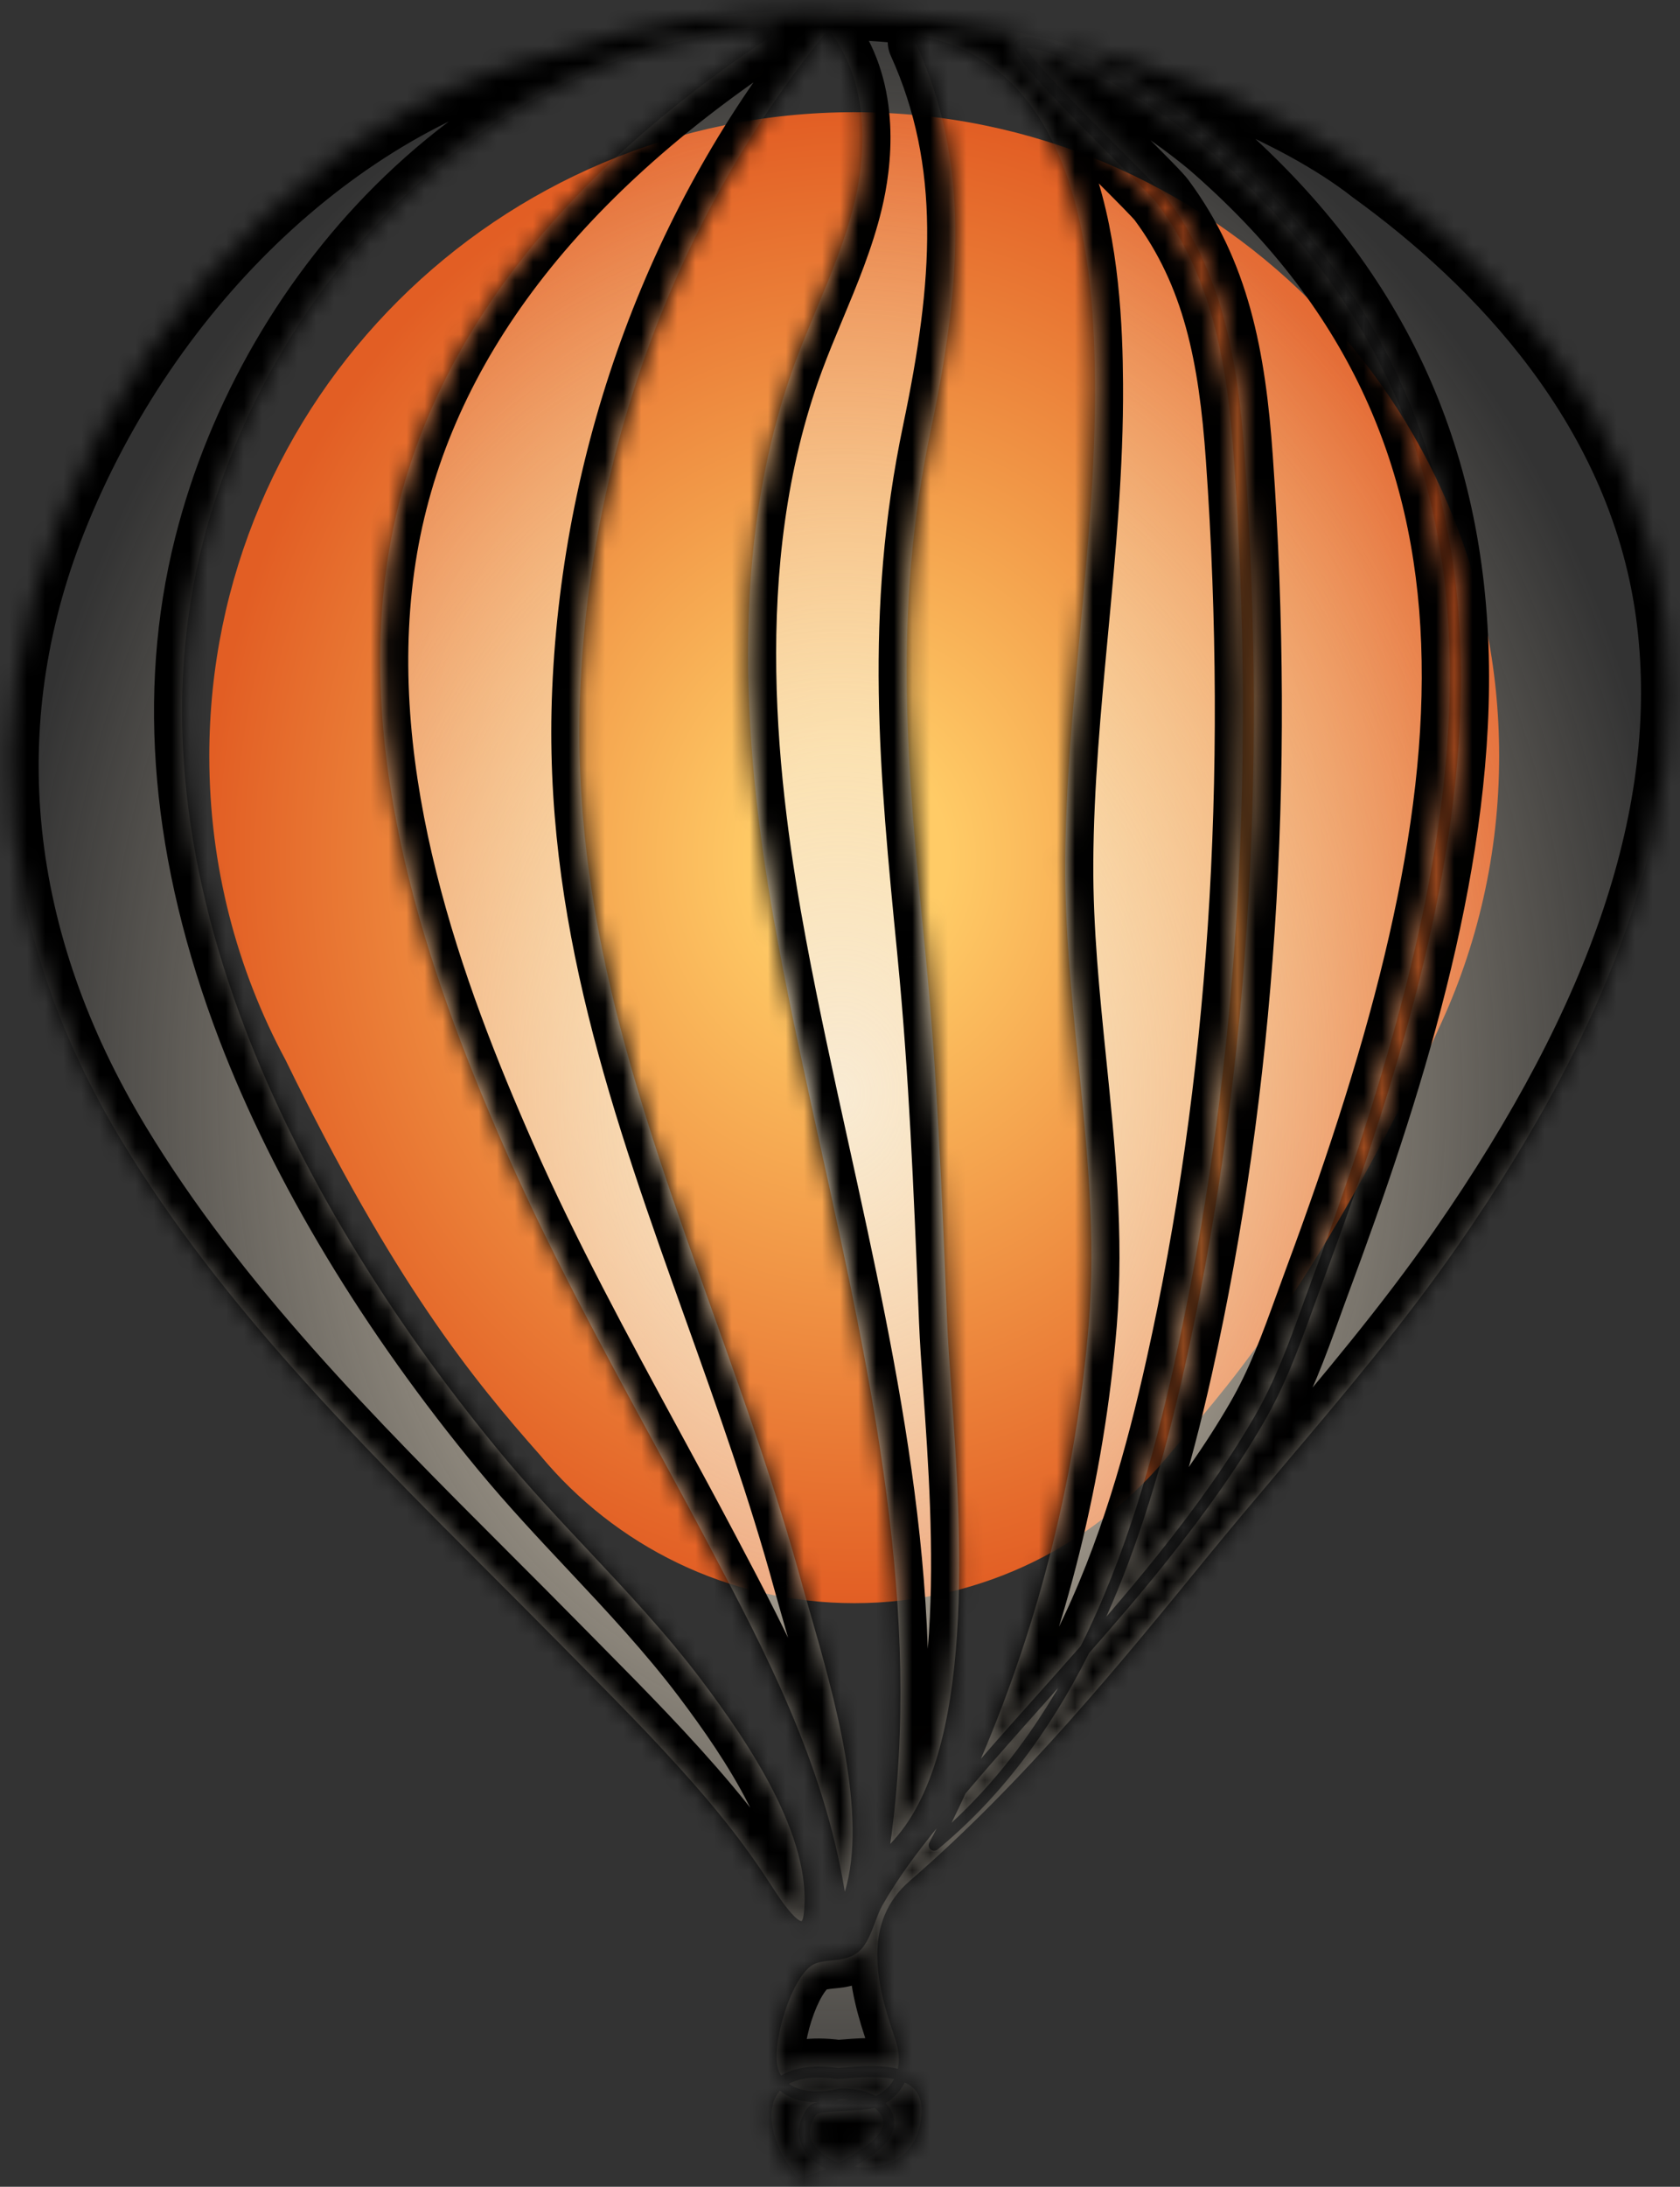
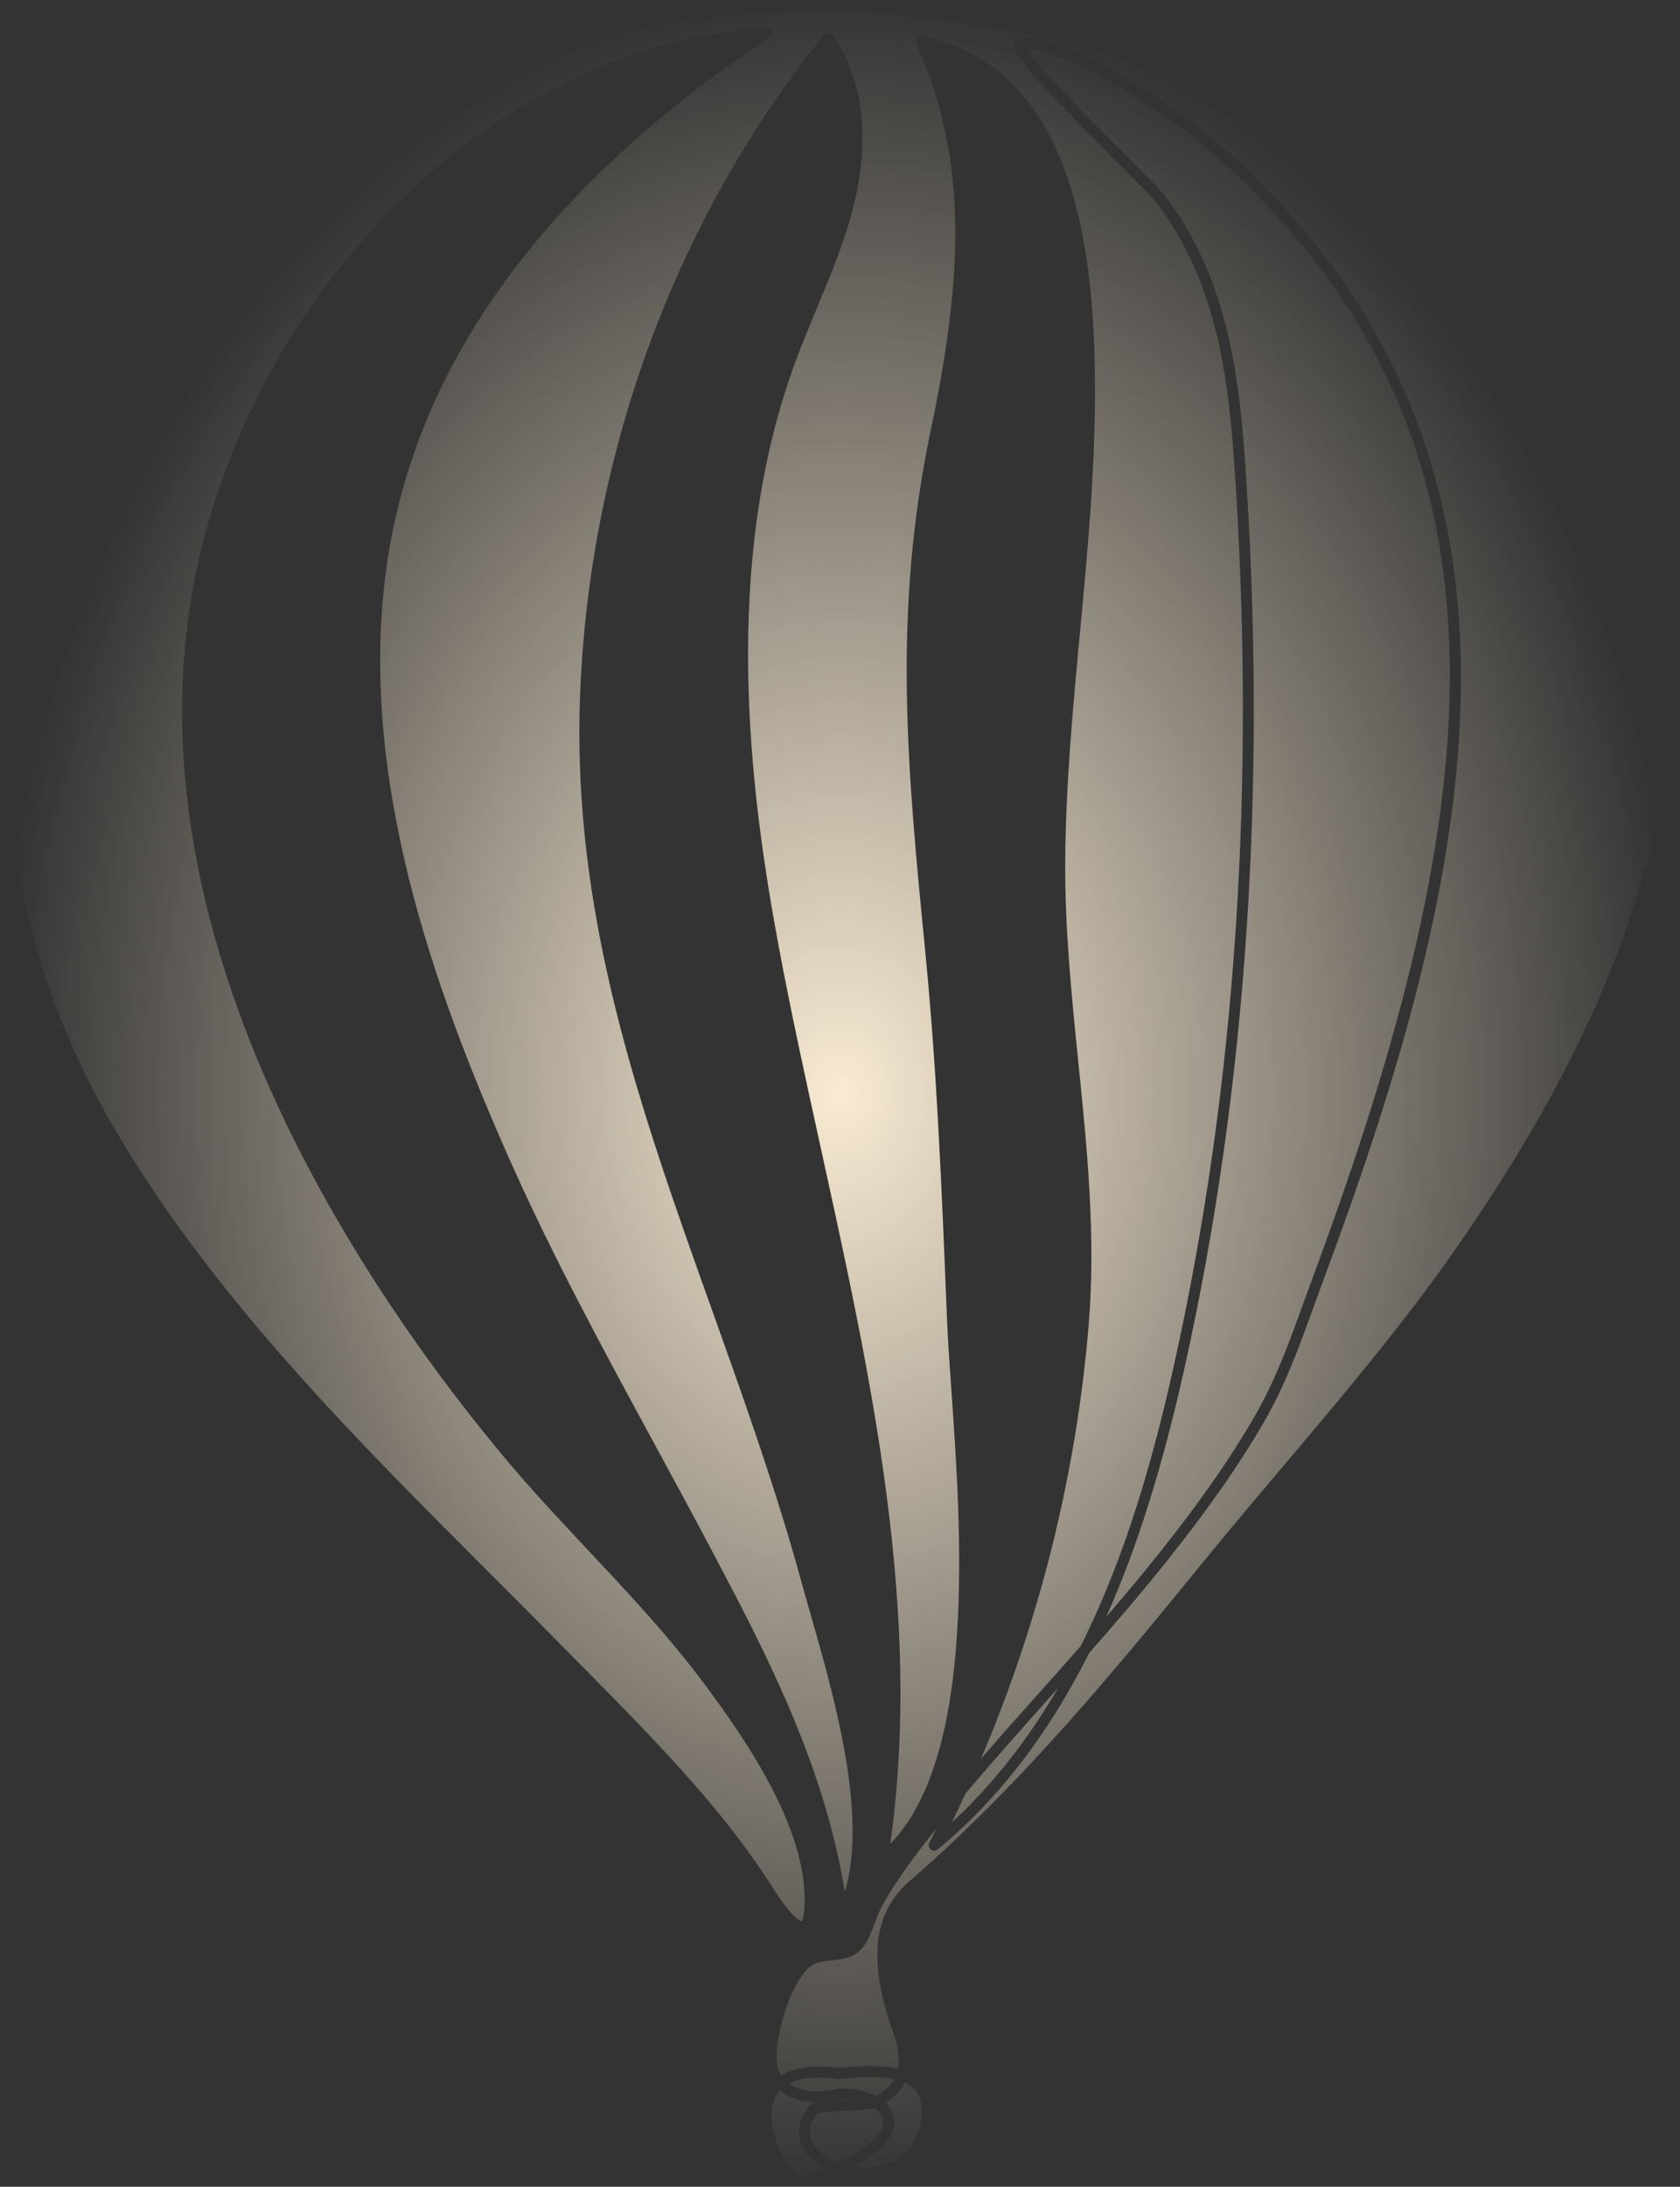
<svg xmlns="http://www.w3.org/2000/svg" width="93" height="121" viewBox="0 0 93 121" fill="none">
  <rect x="0" y="0" width="93" height="121" fill="#333333" stroke="none" />
-   <path fill-rule="evenodd" clip-rule="evenodd" d="M79.615 56.972C81.779 52.378 82.989 47.247 82.989 41.834C82.989 22.158 67.005 6.208 47.288 6.208C27.57 6.208 11.586 22.158 11.586 41.834C11.586 47.915 13.113 53.64 15.805 58.649C21.828 70.984 26.131 76.257 29.907 80.529C34.043 85.524 40.298 88.707 47.298 88.707C54.431 88.707 60.79 85.403 64.922 80.244C68.748 75.904 73.127 70.467 79.286 57.693C79.406 57.444 79.515 57.204 79.615 56.972Z" fill="url(#paint0_radial_353_74020)" />
  <mask id="path-2-inside-1_353_74020" fill="white">
-     <path d="M56.803 2.667C57.27 3.528 60.624 6.892 62.283 8.554C63.588 9.863 64.336 10.616 64.531 10.877C67.611 15.02 68.509 19.653 68.909 25.337C70.164 43.18 69.043 60.115 65.575 75.672C64.347 81.188 62.962 85.598 61.24 89.461C62.207 88.339 63.162 87.201 64.083 86.049C66.36 83.2 68.058 80.775 69.425 78.419C70.599 76.395 71.338 74.354 72.12 72.194C72.292 71.718 72.465 71.239 72.645 70.755C82.372 44.594 85.094 23.935 66.766 8.144C64.807 6.534 62.443 4.98 60.285 3.89C58.24 2.856 57.149 2.627 56.803 2.667ZM53.447 99.238C53.197 99.782 52.939 100.322 52.675 100.86C55.054 98.664 56.986 96.119 58.572 93.403C58.386 93.61 58.202 93.816 58.02 94.022C56.505 95.72 54.947 97.466 53.447 99.238ZM51.851 101.165C50.779 102.487 49.716 103.897 48.845 105.428C48.696 105.69 48.572 106.02 48.441 106.368C48.254 106.857 48.062 107.365 47.774 107.737C47.301 108.346 46.622 108.417 46.025 108.478C45.696 108.513 45.385 108.546 45.116 108.656C43.826 109.188 42.602 113.313 43.109 114.586C43.147 114.68 43.192 114.768 43.242 114.849C43.873 114.453 44.86 114.218 46.4 114.429L46.568 114.415C47.525 114.337 48.715 114.239 49.704 114.471C49.839 113.835 49.69 113.188 49.532 112.739C48.471 109.727 47.739 106.344 50.357 104.08C56.671 98.616 62.02 92.053 66.74 86.264C68.169 84.512 69.651 82.76 71.085 81.065C74.35 77.206 77.726 73.215 80.67 68.979C89.624 56.096 93.388 44.822 92.176 34.51C90.796 22.769 82.521 14.527 75.823 9.679C71.649 6.4 64.234 3.39 56.462 1.818C49.821 0.475 40.02 -0.432 31.04 2.877C31.028 2.882 31.016 2.887 31.003 2.888C19.335 5.521 8.422 15.743 3.201 28.93C-1.237 40.14 -0.011 51.971 6.747 63.146C12.164 72.103 19.736 79.675 27.06 86.998C28.38 88.317 29.744 89.681 31.069 91.028C31.455 91.421 31.843 91.812 32.231 92.204C34.623 94.624 37.096 97.126 39.326 99.779C40.598 101.291 41.701 102.779 42.697 104.328L42.743 104.399C43.944 106.279 44.335 106.308 44.377 106.3C44.377 106.3 44.46 106.222 44.499 105.859C44.965 101.659 41.483 96.481 38.822 92.951C36.915 90.422 34.709 88.07 32.575 85.797C30.938 84.053 29.246 82.251 27.695 80.374C21.42 72.786 16.543 64.695 13.59 56.974C9.931 47.41 9.128 38.379 11.203 30.132C13.029 22.873 17 16.03 22.384 10.863C28.167 5.313 35.097 2.078 42.423 1.507C42.563 1.496 42.687 1.579 42.732 1.708C42.777 1.838 42.729 1.983 42.614 2.058C30.088 10.374 22.95 20.239 21.396 31.381C19.768 43.068 24.125 54.91 28.104 63.92C30.491 69.329 33.399 74.683 36.21 79.86C37.245 81.766 38.317 83.738 39.343 85.681C42.276 91.226 45.601 97.511 46.767 104.676C48.059 100.429 46.157 93.804 44.864 89.295C44.682 88.661 44.51 88.061 44.362 87.521C42.972 82.441 41.19 77.456 39.468 72.635C35.415 61.298 31.588 50.59 32.122 38.186C32.696 24.852 37.488 11.976 45.619 1.931C45.679 1.858 45.77 1.818 45.865 1.82C45.958 1.823 46.046 1.871 46.1 1.948C48.321 5.099 47.807 9.095 47.303 11.196C46.815 13.228 46.001 15.181 45.213 17.068C44.815 18.025 44.401 19.015 44.037 20C39.888 31.235 41.514 43.827 43.099 52.322C43.788 56.019 44.629 59.847 45.442 63.548C48.22 76.188 51.089 89.249 49.281 102.028C54.086 97.088 53.2 84.517 52.663 76.886C52.559 75.415 52.47 74.143 52.426 73.068L52.394 72.272C52.135 65.882 51.867 59.275 51.238 52.859L51.216 52.618C50.235 42.619 49.388 33.984 51.519 23.829C53.209 15.77 53.721 9.046 50.724 2.435C50.677 2.332 50.692 2.212 50.763 2.123C50.832 2.034 50.947 1.993 51.057 2.014C54.846 2.769 57.538 5.366 59.059 9.733C60.413 13.62 60.596 18.172 60.614 21.261C60.642 25.842 60.209 30.467 59.79 34.939C59.396 39.135 58.989 43.473 58.967 47.753C58.948 51.425 59.325 55.142 59.69 58.738C60.173 63.484 60.672 68.389 60.27 73.272C59.59 81.523 57.544 89.737 54.301 97.317C55.388 96.065 56.49 94.831 57.569 93.622C58.317 92.783 59.075 91.934 59.829 91.077C62.397 85.946 63.903 80.406 64.987 75.541C68.442 60.041 69.559 43.165 68.306 25.379C67.914 19.801 67.039 15.262 64.047 11.237C63.868 10.997 62.936 10.062 61.855 8.98C56.319 3.429 55.915 2.748 56.227 2.329C56.333 2.186 56.5 2.1 56.725 2.073C58.184 1.9 63.054 4.31 67.155 7.685C76.233 15.505 80.718 25.055 80.87 36.884C81.018 48.365 77.081 60.554 73.211 70.965C73.031 71.447 72.859 71.924 72.687 72.399C71.896 74.585 71.149 76.65 69.947 78.72C68.564 81.105 66.85 83.553 64.555 86.425C63.185 88.14 61.739 89.821 60.291 91.466C58.012 95.999 55.26 99.563 51.904 102.334C51.792 102.425 51.634 102.425 51.522 102.337C51.41 102.246 51.377 102.091 51.442 101.963C51.581 101.698 51.717 101.431 51.851 101.165ZM46.684 115.562C47.375 115.562 48.006 115.715 48.495 115.982L48.501 115.98C48.99 115.718 49.304 115.391 49.495 115.04C48.616 114.852 47.507 114.943 46.618 115.016L46.416 115.031C46.394 115.034 46.372 115.033 46.349 115.03C45.193 114.867 44.286 114.961 43.666 115.3C44.448 115.861 45.691 115.761 46.382 115.578C46.402 115.572 46.423 115.569 46.444 115.568C46.524 115.563 46.606 115.562 46.684 115.562ZM46.505 116.169C46.434 116.187 46.363 116.203 46.29 116.219C46.417 116.211 46.553 116.205 46.701 116.197C46.806 116.191 46.915 116.187 47.025 116.181C46.856 116.166 46.683 116.161 46.505 116.169ZM45.225 116.96C44.76 117.562 44.704 118.142 45.059 118.683C45.34 119.111 45.847 119.453 46.443 119.67C46.954 119.402 47.472 119.082 47.997 118.704C48.711 118.187 49.014 117.647 48.849 117.181C48.777 116.976 48.622 116.792 48.407 116.64C47.977 116.737 47.368 116.767 46.731 116.799C46.2 116.826 45.404 116.865 45.225 116.96ZM47.297 119.882C47.816 119.958 48.355 119.942 48.845 119.816C50.132 119.483 50.9 118.484 51.009 117.002C51.056 116.363 50.915 115.892 50.582 115.562C50.441 115.425 50.273 115.315 50.082 115.227C49.859 115.681 49.504 116.068 49.025 116.372C49.204 116.551 49.338 116.756 49.418 116.981C49.569 117.409 49.631 118.266 48.35 119.192C47.997 119.447 47.645 119.677 47.297 119.882ZM43.179 115.679C43.088 115.782 43.01 115.893 42.945 116.014C42.356 117.11 42.897 119.043 44.202 120.531C44.704 120.403 45.208 120.235 45.715 120.015C45.23 119.76 44.822 119.42 44.555 119.013C44.054 118.249 44.128 117.381 44.765 116.57C44.855 116.454 45 116.38 45.239 116.328C44.47 116.325 43.721 116.131 43.179 115.679Z" />
-   </mask>
+     </mask>
  <path d="M56.803 2.667C57.27 3.528 60.624 6.892 62.283 8.554C63.588 9.863 64.336 10.616 64.531 10.877C67.611 15.02 68.509 19.653 68.909 25.337C70.164 43.18 69.043 60.115 65.575 75.672C64.347 81.188 62.962 85.598 61.24 89.461C62.207 88.339 63.162 87.201 64.083 86.049C66.36 83.2 68.058 80.775 69.425 78.419C70.599 76.395 71.338 74.354 72.12 72.194C72.292 71.718 72.465 71.239 72.645 70.755C82.372 44.594 85.094 23.935 66.766 8.144C64.807 6.534 62.443 4.98 60.285 3.89C58.24 2.856 57.149 2.627 56.803 2.667ZM53.447 99.238C53.197 99.782 52.939 100.322 52.675 100.86C55.054 98.664 56.986 96.119 58.572 93.403C58.386 93.61 58.202 93.816 58.02 94.022C56.505 95.72 54.947 97.466 53.447 99.238ZM51.851 101.165C50.779 102.487 49.716 103.897 48.845 105.428C48.696 105.69 48.572 106.02 48.441 106.368C48.254 106.857 48.062 107.365 47.774 107.737C47.301 108.346 46.622 108.417 46.025 108.478C45.696 108.513 45.385 108.546 45.116 108.656C43.826 109.188 42.602 113.313 43.109 114.586C43.147 114.68 43.192 114.768 43.242 114.849C43.873 114.453 44.86 114.218 46.4 114.429L46.568 114.415C47.525 114.337 48.715 114.239 49.704 114.471C49.839 113.835 49.69 113.188 49.532 112.739C48.471 109.727 47.739 106.344 50.357 104.08C56.671 98.616 62.02 92.053 66.74 86.264C68.169 84.512 69.651 82.76 71.085 81.065C74.35 77.206 77.726 73.215 80.67 68.979C89.624 56.096 93.388 44.822 92.176 34.51C90.796 22.769 82.521 14.527 75.823 9.679C71.649 6.4 64.234 3.39 56.462 1.818C49.821 0.475 40.02 -0.432 31.04 2.877C31.028 2.882 31.016 2.887 31.003 2.888C19.335 5.521 8.422 15.743 3.201 28.93C-1.237 40.14 -0.011 51.971 6.747 63.146C12.164 72.103 19.736 79.675 27.06 86.998C28.38 88.317 29.744 89.681 31.069 91.028C31.455 91.421 31.843 91.812 32.231 92.204C34.623 94.624 37.096 97.126 39.326 99.779C40.598 101.291 41.701 102.779 42.697 104.328L42.743 104.399C43.944 106.279 44.335 106.308 44.377 106.3C44.377 106.3 44.46 106.222 44.499 105.859C44.965 101.659 41.483 96.481 38.822 92.951C36.915 90.422 34.709 88.07 32.575 85.797C30.938 84.053 29.246 82.251 27.695 80.374C21.42 72.786 16.543 64.695 13.59 56.974C9.931 47.41 9.128 38.379 11.203 30.132C13.029 22.873 17 16.03 22.384 10.863C28.167 5.313 35.097 2.078 42.423 1.507C42.563 1.496 42.687 1.579 42.732 1.708C42.777 1.838 42.729 1.983 42.614 2.058C30.088 10.374 22.95 20.239 21.396 31.381C19.768 43.068 24.125 54.91 28.104 63.92C30.491 69.329 33.399 74.683 36.21 79.86C37.245 81.766 38.317 83.738 39.343 85.681C42.276 91.226 45.601 97.511 46.767 104.676C48.059 100.429 46.157 93.804 44.864 89.295C44.682 88.661 44.51 88.061 44.362 87.521C42.972 82.441 41.19 77.456 39.468 72.635C35.415 61.298 31.588 50.59 32.122 38.186C32.696 24.852 37.488 11.976 45.619 1.931C45.679 1.858 45.77 1.818 45.865 1.82C45.958 1.823 46.046 1.871 46.1 1.948C48.321 5.099 47.807 9.095 47.303 11.196C46.815 13.228 46.001 15.181 45.213 17.068C44.815 18.025 44.401 19.015 44.037 20C39.888 31.235 41.514 43.827 43.099 52.322C43.788 56.019 44.629 59.847 45.442 63.548C48.22 76.188 51.089 89.249 49.281 102.028C54.086 97.088 53.2 84.517 52.663 76.886C52.559 75.415 52.47 74.143 52.426 73.068L52.394 72.272C52.135 65.882 51.867 59.275 51.238 52.859L51.216 52.618C50.235 42.619 49.388 33.984 51.519 23.829C53.209 15.77 53.721 9.046 50.724 2.435C50.677 2.332 50.692 2.212 50.763 2.123C50.832 2.034 50.947 1.993 51.057 2.014C54.846 2.769 57.538 5.366 59.059 9.733C60.413 13.62 60.596 18.172 60.614 21.261C60.642 25.842 60.209 30.467 59.79 34.939C59.396 39.135 58.989 43.473 58.967 47.753C58.948 51.425 59.325 55.142 59.69 58.738C60.173 63.484 60.672 68.389 60.27 73.272C59.59 81.523 57.544 89.737 54.301 97.317C55.388 96.065 56.49 94.831 57.569 93.622C58.317 92.783 59.075 91.934 59.829 91.077C62.397 85.946 63.903 80.406 64.987 75.541C68.442 60.041 69.559 43.165 68.306 25.379C67.914 19.801 67.039 15.262 64.047 11.237C63.868 10.997 62.936 10.062 61.855 8.98C56.319 3.429 55.915 2.748 56.227 2.329C56.333 2.186 56.5 2.1 56.725 2.073C58.184 1.9 63.054 4.31 67.155 7.685C76.233 15.505 80.718 25.055 80.87 36.884C81.018 48.365 77.081 60.554 73.211 70.965C73.031 71.447 72.859 71.924 72.687 72.399C71.896 74.585 71.149 76.65 69.947 78.72C68.564 81.105 66.85 83.553 64.555 86.425C63.185 88.14 61.739 89.821 60.291 91.466C58.012 95.999 55.26 99.563 51.904 102.334C51.792 102.425 51.634 102.425 51.522 102.337C51.41 102.246 51.377 102.091 51.442 101.963C51.581 101.698 51.717 101.431 51.851 101.165ZM46.684 115.562C47.375 115.562 48.006 115.715 48.495 115.982L48.501 115.98C48.99 115.718 49.304 115.391 49.495 115.04C48.616 114.852 47.507 114.943 46.618 115.016L46.416 115.031C46.394 115.034 46.372 115.033 46.349 115.03C45.193 114.867 44.286 114.961 43.666 115.3C44.448 115.861 45.691 115.761 46.382 115.578C46.402 115.572 46.423 115.569 46.444 115.568C46.524 115.563 46.606 115.562 46.684 115.562ZM46.505 116.169C46.434 116.187 46.363 116.203 46.29 116.219C46.417 116.211 46.553 116.205 46.701 116.197C46.806 116.191 46.915 116.187 47.025 116.181C46.856 116.166 46.683 116.161 46.505 116.169ZM45.225 116.96C44.76 117.562 44.704 118.142 45.059 118.683C45.34 119.111 45.847 119.453 46.443 119.67C46.954 119.402 47.472 119.082 47.997 118.704C48.711 118.187 49.014 117.647 48.849 117.181C48.777 116.976 48.622 116.792 48.407 116.64C47.977 116.737 47.368 116.767 46.731 116.799C46.2 116.826 45.404 116.865 45.225 116.96ZM47.297 119.882C47.816 119.958 48.355 119.942 48.845 119.816C50.132 119.483 50.9 118.484 51.009 117.002C51.056 116.363 50.915 115.892 50.582 115.562C50.441 115.425 50.273 115.315 50.082 115.227C49.859 115.681 49.504 116.068 49.025 116.372C49.204 116.551 49.338 116.756 49.418 116.981C49.569 117.409 49.631 118.266 48.35 119.192C47.997 119.447 47.645 119.677 47.297 119.882ZM43.179 115.679C43.088 115.782 43.01 115.893 42.945 116.014C42.356 117.11 42.897 119.043 44.202 120.531C44.704 120.403 45.208 120.235 45.715 120.015C45.23 119.76 44.822 119.42 44.555 119.013C44.054 118.249 44.128 117.381 44.765 116.57C44.855 116.454 45 116.38 45.239 116.328C44.47 116.325 43.721 116.131 43.179 115.679Z" fill="url(#paint1_radial_353_74020)" />
  <path d="M42.412 115.73L43.098 116.096L43.097 116.098L42.412 115.73ZM42.771 115.232L43.419 114.802L43.761 115.317L43.336 115.766L42.771 115.232ZM42.548 114.808L41.827 115.099L41.826 115.096L42.548 114.808ZM44.885 108.099L44.589 107.38L44.591 107.379L44.885 108.099ZM45.961 107.88L46.042 108.653L46.04 108.654L45.961 107.88ZM47.297 107.368L47.911 107.844L47.91 107.846L47.297 107.368ZM47.875 106.154L47.147 105.88L47.148 105.878L47.875 106.154ZM48.32 105.13L47.643 104.747L47.644 104.745L48.32 105.13ZM52.151 99.845L52.75 100.34L52.75 100.34L52.151 99.845ZM52.933 98.911L53.639 99.236L53.595 99.332L53.526 99.413L52.933 98.911ZM59.669 73.223L60.444 73.287L60.444 73.287L59.669 73.223ZM59.091 58.798L59.864 58.72L59.864 58.72L59.091 58.798ZM58.364 47.75L59.141 47.754L59.141 47.754L58.364 47.75ZM59.188 34.884L58.414 34.811L58.414 34.811L59.188 34.884ZM60.01 21.264L59.233 21.269L59.233 21.268L60.01 21.264ZM58.489 9.931L57.755 10.187L57.755 10.186L58.489 9.931ZM51.516 2.737L50.8 3.041L50.183 1.586L51.712 1.985L51.516 2.737ZM52.109 23.953L51.348 23.793L51.348 23.793L52.109 23.953ZM51.816 52.559L52.59 52.483L52.59 52.486L51.816 52.559ZM51.839 52.8L51.065 52.876L51.065 52.873L51.839 52.8ZM52.996 72.248L52.22 72.281L52.22 72.279L52.996 72.248ZM53.029 73.044L53.806 73.011L53.806 73.013L53.029 73.044ZM53.265 76.844L52.489 76.899L52.489 76.899L53.265 76.844ZM53.533 91.246L52.759 91.183L52.759 91.183L53.533 91.246ZM49.047 103.058L49.538 103.661L49.537 103.662L49.047 103.058ZM48.706 103.087L48.322 103.763L48.315 103.758L48.706 103.087ZM48.558 102.778L49.326 102.899L49.326 102.9L48.558 102.778ZM44.852 63.678L44.093 63.845L44.093 63.845L44.852 63.678ZM42.506 52.434L43.27 52.291L43.27 52.291L42.506 52.434ZM43.471 19.79L44.201 20.059L44.201 20.06L43.471 19.79ZM44.656 16.836L43.939 16.537L43.939 16.537L44.656 16.836ZM46.716 11.056L45.96 10.875L45.96 10.874L46.716 11.056ZM45.832 2.63L45.224 2.146L45.907 1.289L46.49 2.217L45.832 2.63ZM32.724 38.213L31.948 38.179L31.948 38.179L32.724 38.213ZM40.035 72.433L39.304 72.695L39.303 72.695L40.035 72.433ZM44.944 87.361L45.694 87.156L45.694 87.157L44.944 87.361ZM45.444 89.129L44.697 89.344L44.696 89.343L45.444 89.129ZM46.918 105.951L46.157 105.79L46.177 105.697L46.219 105.611L46.918 105.951ZM46.855 106.071L46.242 105.593L46.248 105.584L46.256 105.575L46.855 106.071ZM46.631 106.189L46.588 105.412L46.59 105.412L46.631 106.189ZM46.361 106.054L45.718 106.491L45.713 106.483L46.361 106.054ZM46.324 105.803L47.1 105.772L47.105 105.903L47.067 106.029L46.324 105.803ZM46.185 104.852L45.419 104.986L45.417 104.976L46.185 104.852ZM46.177 104.806L46.944 104.681L46.944 104.682L46.177 104.806ZM38.81 85.961L39.497 85.598L39.497 85.598L38.81 85.961ZM35.679 80.147L34.996 80.517L34.996 80.517L35.679 80.147ZM27.552 64.165L28.263 63.851L28.263 63.851L27.552 64.165ZM20.799 31.298L21.568 31.405V31.405L20.799 31.298ZM28.284 14.173L28.898 14.649L28.898 14.649L28.284 14.173ZM41.291 2.224L41.199 1.452L41.731 2.864L41.291 2.224ZM11.788 30.28L12.542 30.47L12.542 30.47L11.788 30.28ZM28.16 79.99L27.561 80.485L27.561 80.485L28.16 79.99ZM33.016 85.384L33.582 84.852L33.583 84.853L33.016 85.384ZM39.304 92.588L38.683 93.056L38.683 93.056L39.304 92.588ZM45.1 105.925L44.327 105.841L44.327 105.839L45.1 105.925ZM44.513 106.888L44.335 106.131L44.337 106.13L44.513 106.888ZM42.234 104.723L42.885 104.298L42.889 104.304L42.234 104.723ZM42.189 104.653L41.538 105.079L41.535 105.074L42.189 104.653ZM38.864 100.166L39.459 99.665L39.459 99.665L38.864 100.166ZM31.801 92.627L32.353 92.081L32.354 92.081L31.801 92.627ZM30.639 91.449L31.193 90.904L31.194 90.905L30.639 91.449ZM26.633 87.423L27.182 86.873L27.182 86.873L26.633 87.423ZM6.23 63.458L5.565 63.86L5.565 63.86L6.23 63.458ZM0.24 46.498L1.012 46.41L1.012 46.41L0.24 46.498ZM2.639 28.709L3.362 28.995L3.362 28.995L2.639 28.709ZM13.641 12.101L14.185 12.657L14.185 12.657L13.641 12.101ZM30.85 2.305L31.119 3.035L31.071 3.052L31.022 3.063L30.85 2.305ZM56.583 1.228L56.429 1.99L56.429 1.99L56.583 1.228ZM76.186 9.199L75.731 9.828L75.718 9.819L75.706 9.81L76.186 9.199ZM92.775 34.441L92.003 34.531L92.003 34.531L92.775 34.441ZM81.166 69.323L81.804 69.766L81.804 69.766L81.166 69.323ZM71.546 81.454L72.14 81.956V81.956L71.546 81.454ZM67.208 86.645L67.81 87.136L67.81 87.136L67.208 86.645ZM50.752 104.534L51.261 105.122L51.261 105.122L50.752 104.534ZM50.1 112.538L49.368 112.797L49.367 112.796L50.1 112.538ZM50.285 114.659L49.977 115.373L49.378 115.115L49.528 114.48L50.285 114.659ZM51.006 115.134L50.459 115.687L50.459 115.686L51.006 115.134ZM51.609 117.046L50.834 116.989L50.834 116.988L51.609 117.046ZM48.997 120.399L49.192 121.151L49.192 121.152L48.997 120.399ZM46.476 120.325L46.134 119.627L46.409 119.492L46.702 119.581L46.476 120.325ZM42.928 121.16C42.292 120.361 41.765 119.383 41.503 118.387C41.242 117.399 41.221 116.306 41.727 115.363L43.097 116.098C42.842 116.573 42.804 117.225 43.006 117.991C43.206 118.75 43.622 119.536 44.144 120.192L42.928 121.16ZM41.726 115.365C41.846 115.14 42.004 114.912 42.206 114.698L43.336 115.766C43.234 115.873 43.157 115.986 43.098 116.096L41.726 115.365ZM42.124 115.662C42.01 115.491 41.91 115.304 41.827 115.099L43.269 114.518C43.31 114.62 43.36 114.713 43.419 114.802L42.124 115.662ZM41.826 115.096C41.614 114.562 41.597 113.857 41.659 113.185C41.723 112.483 41.885 111.701 42.12 110.95C42.355 110.2 42.672 109.453 43.06 108.832C43.435 108.232 43.938 107.649 44.589 107.38L45.182 108.817C44.978 108.902 44.691 109.156 44.378 109.656C44.079 110.135 43.811 110.753 43.604 111.414C43.398 112.073 43.26 112.747 43.207 113.327C43.151 113.936 43.198 114.339 43.27 114.521L41.826 115.096ZM44.591 107.379C45.061 107.187 45.541 107.142 45.883 107.107L46.04 108.654C45.67 108.691 45.41 108.724 45.179 108.818L44.591 107.379ZM45.88 107.107C46.173 107.077 46.347 107.055 46.486 107.012C46.596 106.978 46.644 106.941 46.683 106.891L47.91 107.846C47.358 108.555 46.516 108.604 46.042 108.653L45.88 107.107ZM46.682 106.892C46.827 106.705 46.964 106.367 47.147 105.88L48.602 106.428C48.447 106.839 48.231 107.432 47.911 107.844L46.682 106.892ZM47.148 105.878C47.277 105.538 47.437 105.113 47.643 104.747L48.996 105.512C48.859 105.755 48.741 106.062 48.602 106.43L47.148 105.878ZM47.644 104.745C48.784 102.741 50.218 100.962 51.552 99.349L52.75 100.34C51.416 101.952 50.062 103.64 48.995 105.514L47.644 104.745ZM51.552 99.349C51.812 99.035 52.075 98.721 52.34 98.409L53.526 99.413C53.265 99.721 53.006 100.031 52.75 100.34L51.552 99.349ZM52.227 98.586C55.88 90.65 58.173 81.925 58.894 73.159L60.444 73.287C59.707 82.233 57.368 91.135 53.639 99.236L52.227 98.586ZM58.894 73.159C59.284 68.414 58.797 63.608 58.318 58.877L59.864 58.72C60.342 63.426 60.847 68.375 60.444 73.287L58.894 73.159ZM58.318 58.877C57.95 55.273 57.567 51.499 57.586 47.746L59.141 47.754C59.122 51.41 59.495 55.102 59.864 58.72L58.318 58.877ZM57.586 47.746C57.608 43.399 58.02 39.013 58.414 34.811L59.962 34.956C59.567 39.17 59.162 43.487 59.141 47.754L57.586 47.746ZM58.414 34.811C58.834 30.347 59.261 25.776 59.233 21.269L60.787 21.259C60.816 25.857 60.38 30.505 59.962 34.956L58.414 34.811ZM59.233 21.268C59.215 18.23 59.034 13.857 57.755 10.187L59.223 9.675C60.594 13.609 60.769 18.209 60.787 21.259L59.233 21.268ZM57.755 10.186C56.452 6.444 54.272 4.261 51.319 3.489L51.712 1.985C55.285 2.919 57.795 5.572 59.223 9.675L57.755 10.186ZM52.231 2.434C55.121 9.242 54.547 16.121 52.87 24.112L51.348 23.793C53.009 15.88 53.497 9.396 50.8 3.041L52.231 2.434ZM52.87 24.112C50.786 34.045 51.614 42.524 52.59 52.483L51.043 52.635C50.069 42.696 49.209 33.99 51.348 23.793L52.87 24.112ZM52.59 52.486L52.613 52.727L51.065 52.873L51.042 52.632L52.59 52.486ZM52.612 52.724C53.246 59.184 53.515 65.823 53.773 72.217L52.22 72.279C51.961 65.878 51.694 59.284 51.065 52.876L52.612 52.724ZM53.773 72.216L53.806 73.011L52.253 73.076L52.22 72.281L53.773 72.216ZM53.806 73.013C53.848 74.065 53.937 75.318 54.04 76.79L52.489 76.899C52.387 75.436 52.296 74.156 52.253 73.074L53.806 73.013ZM54.04 76.79C54.338 81.008 54.714 86.329 54.308 91.309L52.759 91.183C53.153 86.341 52.789 81.137 52.489 76.899L54.04 76.79ZM54.308 91.309C53.827 97.245 52.334 101.385 49.538 103.661L48.556 102.455C50.843 100.594 52.286 97.007 52.759 91.183L54.308 91.309ZM49.537 103.662C49.194 103.94 48.712 103.984 48.322 103.762L49.09 102.411C48.918 102.313 48.707 102.333 48.557 102.454L49.537 103.662ZM48.315 103.758C47.934 103.537 47.72 103.102 47.791 102.656L49.326 102.9C49.358 102.701 49.261 102.51 49.097 102.415L48.315 103.758ZM47.791 102.657C49.807 89.891 46.926 76.736 44.093 63.845L45.611 63.511C48.431 76.344 51.396 89.793 49.326 102.899L47.791 102.657ZM44.093 63.845C43.28 60.141 42.435 56.296 41.742 52.576L43.27 52.291C43.958 55.983 44.797 59.803 45.611 63.511L44.093 63.845ZM41.742 52.576C40.141 43.997 38.462 31.11 42.742 19.521L44.201 20.06C40.078 31.221 41.674 43.739 43.27 52.291L41.742 52.576ZM42.742 19.522C43.115 18.508 43.539 17.496 43.939 16.537L45.373 17.135C44.971 18.101 44.561 19.081 44.201 20.059L42.742 19.522ZM43.939 16.537C44.722 14.66 45.502 12.788 45.96 10.875L47.472 11.237C46.979 13.292 46.148 15.28 45.373 17.136L43.939 16.537ZM45.96 10.874C46.413 8.99 46.82 5.668 45.173 3.044L46.49 2.217C48.489 5.402 47.945 9.269 47.472 11.238L45.96 10.874ZM46.439 3.115C38.652 12.879 34.057 25.34 33.501 38.246L31.948 38.179C32.517 24.955 37.224 12.176 45.224 2.146L46.439 3.115ZM33.501 38.246C32.98 50.357 36.73 60.872 40.767 72.172L39.303 72.695C35.28 61.434 31.412 50.639 31.948 38.179L33.501 38.246ZM40.767 72.172C42.494 76.999 44.289 82.022 45.694 87.156L44.194 87.566C42.808 82.499 41.033 77.531 39.304 72.695L40.767 72.172ZM45.694 87.157C45.839 87.689 46.009 88.281 46.191 88.916L44.696 89.343C44.516 88.713 44.342 88.109 44.194 87.565L45.694 87.157ZM46.191 88.915C46.902 91.394 47.813 94.562 48.275 97.662C48.733 100.732 48.779 103.895 47.617 106.29L46.219 105.611C47.164 103.662 47.186 100.901 46.737 97.891C46.293 94.909 45.413 91.839 44.697 89.344L46.191 88.915ZM47.679 106.111C47.627 106.357 47.505 106.504 47.453 106.567L46.256 105.575C46.272 105.556 46.245 105.586 46.219 105.631C46.187 105.686 46.167 105.742 46.157 105.79L47.679 106.111ZM47.468 106.549C47.28 106.789 46.989 106.948 46.672 106.965L46.59 105.412C46.445 105.42 46.323 105.488 46.242 105.593L47.468 106.549ZM46.674 106.965C46.289 106.986 45.929 106.802 45.718 106.491L47.004 105.618C46.914 105.484 46.756 105.403 46.588 105.412L46.674 106.965ZM45.713 106.483C45.538 106.218 45.486 105.887 45.58 105.577L47.067 106.029C47.11 105.888 47.085 105.74 47.01 105.626L45.713 106.483ZM45.547 105.834C45.547 105.837 45.547 105.826 45.543 105.793C45.54 105.762 45.535 105.716 45.525 105.649C45.507 105.514 45.474 105.305 45.419 104.986L46.95 104.719C47.063 105.364 47.095 105.638 47.1 105.772L45.547 105.834ZM45.417 104.976L45.41 104.93L46.944 104.682L46.952 104.728L45.417 104.976ZM45.41 104.93C44.286 97.995 41.047 91.856 38.123 86.325L39.497 85.598C42.404 91.098 45.774 97.456 46.944 104.681L45.41 104.93ZM38.123 86.325C37.099 84.391 36.032 82.424 34.996 80.517L36.362 79.775C37.397 81.681 38.469 83.655 39.497 85.598L38.123 86.325ZM34.996 80.517C32.181 75.334 29.252 69.942 26.84 64.478L28.263 63.851C30.644 69.246 33.542 74.582 36.362 79.776L34.996 80.517ZM26.84 64.478C22.826 55.385 18.346 43.261 20.029 31.191L21.568 31.405C19.951 43.007 24.256 54.776 28.263 63.851L26.84 64.478ZM20.029 31.191C20.892 24.996 23.471 19.109 27.669 13.696L28.898 14.649C24.848 19.869 22.391 25.506 21.568 31.405L20.029 31.191ZM27.669 13.697C31.047 9.339 35.482 5.27 40.851 1.583L41.731 2.864C36.47 6.477 32.16 10.441 28.898 14.649L27.669 13.697ZM41.383 2.995C28.062 4.588 16.262 15.682 12.542 30.47L11.034 30.09C14.888 14.773 27.146 3.132 41.199 1.452L41.383 2.995ZM12.542 30.47C10.087 40.226 12.059 49.973 15.706 58.563C19.353 67.153 24.651 74.527 28.759 79.495L27.561 80.485C23.4 75.453 18.002 67.949 14.275 59.171C10.549 50.394 8.469 40.287 11.034 30.09L12.542 30.47ZM28.759 79.494C30.281 81.334 31.948 83.113 33.582 84.852L32.449 85.917C30.82 84.182 29.12 82.369 27.561 80.485L28.759 79.494ZM33.583 84.853C35.722 87.133 37.969 89.526 39.924 92.121L38.683 93.056C36.787 90.54 34.598 88.207 32.449 85.916L33.583 84.853ZM39.924 92.12C41.409 94.089 43.014 96.378 44.187 98.743C45.355 101.097 46.138 103.613 45.872 106.011L44.327 105.839C44.545 103.873 43.907 101.678 42.794 99.434C41.687 97.201 40.152 95.004 38.683 93.056L39.924 92.12ZM45.873 106.008C45.861 106.114 45.83 106.425 45.701 106.738C45.571 107.052 45.282 107.507 44.689 107.645L44.337 106.13C44.298 106.139 44.266 106.162 44.249 106.179C44.238 106.19 44.247 106.185 44.263 106.146C44.279 106.108 44.293 106.058 44.304 106C44.316 105.942 44.322 105.89 44.327 105.841L45.873 106.008ZM44.69 107.644C44.018 107.802 43.446 107.432 43.027 107.034C42.586 106.614 42.111 105.975 41.579 105.141L42.889 104.304C43.407 105.115 43.799 105.623 44.098 105.907C44.419 106.212 44.461 106.101 44.335 106.131L44.69 107.644ZM41.583 105.148L41.538 105.079L42.84 104.228L42.885 104.298L41.583 105.148ZM41.535 105.074C40.572 103.577 39.505 102.135 38.27 100.666L39.459 99.665C40.735 101.182 41.841 102.677 42.842 104.233L41.535 105.074ZM38.27 100.666C36.078 98.061 33.636 95.59 31.248 93.174L32.354 92.081C34.734 94.489 37.221 97.004 39.459 99.665L38.27 100.666ZM31.249 93.174C30.86 92.782 30.471 92.388 30.084 91.994L31.194 90.905C31.579 91.297 31.966 91.69 32.353 92.081L31.249 93.174ZM30.085 91.995C28.764 90.653 27.402 89.293 26.083 87.972L27.182 86.873C28.501 88.192 29.867 89.558 31.193 90.904L30.085 91.995ZM26.083 87.972C18.746 80.637 11.077 72.974 5.565 63.86L6.895 63.056C12.293 71.981 19.822 79.514 27.182 86.873L26.083 87.972ZM5.565 63.86C2.2 58.295 0.143 52.483 -0.533 46.587L1.012 46.41C1.66 52.062 3.634 57.663 6.895 63.056L5.565 63.86ZM-0.533 46.587C-1.239 40.422 -0.413 34.307 1.917 28.422L3.362 28.995C1.124 34.647 0.335 40.505 1.012 46.41L-0.533 46.587ZM1.917 28.422C4.423 22.09 8.288 16.256 13.097 11.546L14.185 12.657C9.534 17.212 5.79 22.863 3.362 28.995L1.917 28.422ZM13.097 11.546C18.313 6.437 24.388 2.97 30.679 1.547L31.022 3.063C25.05 4.415 19.224 7.721 14.185 12.657L13.097 11.546ZM30.582 1.576C39.889 -1.848 49.968 -0.904 56.737 0.466L56.429 1.99C49.771 0.642 40.028 -0.243 31.119 3.035L30.582 1.576ZM56.737 0.466C64.66 2.069 72.302 5.158 76.667 8.587L75.706 9.81C71.603 6.586 64.221 3.566 56.429 1.99L56.737 0.466ZM76.642 8.569C83.494 13.527 92.104 22.068 93.547 34.35L92.003 34.531C90.636 22.894 82.454 14.693 75.731 9.828L76.642 8.569ZM93.547 34.35C94.808 45.078 90.9 56.678 81.804 69.766L80.528 68.879C89.513 55.95 93.202 44.731 92.003 34.531L93.547 34.35ZM81.804 69.766C78.819 74.06 75.409 78.091 72.14 81.956L70.953 80.952C74.23 77.077 77.592 73.102 80.528 68.879L81.804 69.766ZM72.14 81.956C70.707 83.65 69.231 85.394 67.81 87.136L66.606 86.154C68.037 84.399 69.522 82.644 70.953 80.952L72.14 81.956ZM67.81 87.136C63.082 92.936 57.675 99.574 51.261 105.122L50.244 103.947C56.539 98.501 61.864 91.969 66.606 86.154L67.81 87.136ZM51.261 105.122C50.294 105.958 49.936 106.986 49.936 108.185C49.935 109.423 50.317 110.812 50.834 112.28L49.367 112.796C48.841 111.303 48.38 109.702 48.381 108.184C48.382 106.627 48.871 105.134 50.244 103.947L51.261 105.122ZM50.833 112.279C51.146 113.164 51.23 114.037 51.041 114.838L49.528 114.48C49.634 114.031 49.604 113.467 49.368 112.797L50.833 112.279ZM50.592 113.945C50.938 114.094 51.269 114.3 51.553 114.582L50.459 115.686C50.336 115.564 50.177 115.459 49.977 115.373L50.592 113.945ZM51.552 114.581C52.215 115.236 52.457 116.126 52.385 117.103L50.834 116.988C50.883 116.339 50.718 115.942 50.459 115.687L51.552 114.581ZM52.385 117.102C52.285 118.465 51.783 119.425 51.122 120.078C50.475 120.717 49.726 121.013 49.192 121.151L48.802 119.646C49.169 119.551 49.639 119.358 50.03 118.972C50.406 118.6 50.76 118 50.834 116.989L52.385 117.102ZM49.192 121.152C48.218 121.403 47.169 121.349 46.249 121.069L46.702 119.581C47.376 119.787 48.132 119.82 48.803 119.646L49.192 121.152ZM46.818 121.023C46.197 121.327 45.58 121.565 44.965 121.746L44.526 120.254C45.057 120.098 45.593 119.892 46.134 119.627L46.818 121.023ZM56.803 2.667L55.436 3.406L54.34 1.381L56.628 1.122L56.803 2.667ZM62.283 8.554L63.383 7.456L63.383 7.456L62.283 8.554ZM64.531 10.877L65.776 9.946L65.779 9.949L64.531 10.877ZM68.909 25.337L67.358 25.446V25.446L68.909 25.337ZM65.575 75.672L64.058 75.334L64.058 75.334L65.575 75.672ZM61.24 89.461L62.417 90.476L59.82 88.828L61.24 89.461ZM64.083 86.049L62.868 85.079L62.868 85.078L64.083 86.049ZM69.425 78.419L68.08 77.638L68.08 77.638L69.425 78.419ZM72.12 72.194L73.582 72.722L73.582 72.723L72.12 72.194ZM72.645 70.755L71.188 70.214L71.188 70.213L72.645 70.755ZM66.766 8.144L67.753 6.943L67.767 6.955L67.781 6.966L66.766 8.144ZM60.285 3.89L60.986 2.502L60.986 2.502L60.285 3.89ZM53.447 99.238L52.035 98.587L52.124 98.395L52.261 98.233L53.447 99.238ZM52.675 100.86L53.729 102.003L51.279 100.175L52.675 100.86ZM58.572 93.403L57.416 92.364L59.914 94.187L58.572 93.403ZM58.02 94.022L59.184 95.052L59.18 95.058L58.02 94.022ZM51.851 101.165L50.643 100.186L53.239 101.864L51.851 101.165ZM48.845 105.428L50.196 106.196L50.196 106.198L48.845 105.428ZM48.441 106.368L49.895 106.917L49.893 106.923L48.441 106.368ZM47.774 107.737L49.003 108.689L49.002 108.69L47.774 107.737ZM46.025 108.478L45.862 106.932L45.865 106.932L46.025 108.478ZM45.116 108.656L44.524 107.219L44.527 107.217L45.116 108.656ZM43.109 114.586L44.554 114.01L44.554 114.011L43.109 114.586ZM43.242 114.849L44.069 116.166L42.737 117.002L41.916 115.661L43.242 114.849ZM46.4 114.429L46.526 115.978L46.357 115.992L46.19 115.969L46.4 114.429ZM46.568 114.415L46.695 115.965L46.693 115.965L46.568 114.415ZM49.704 114.471L51.224 114.796L50.892 116.347L49.348 115.984L49.704 114.471ZM49.532 112.739L48.066 113.256L48.065 113.255L49.532 112.739ZM50.357 104.08L51.374 105.255L51.374 105.255L50.357 104.08ZM66.74 86.264L65.535 85.282L65.535 85.282L66.74 86.264ZM71.085 81.065L69.898 80.061L69.898 80.061L71.085 81.065ZM80.67 68.979L79.393 68.092L79.393 68.092L80.67 68.979ZM92.176 34.51L90.632 34.691L90.632 34.691L92.176 34.51ZM75.823 9.679L74.911 10.938L74.886 10.921L74.862 10.902L75.823 9.679ZM56.462 1.818L56.154 3.342L56.154 3.342L56.462 1.818ZM31.04 2.877L30.495 1.422L30.503 1.419L31.04 2.877ZM31.003 2.888L30.66 1.372L30.745 1.352L30.831 1.343L31.003 2.888ZM3.201 28.93L4.646 29.502H4.646L3.201 28.93ZM6.747 63.146L5.417 63.951L5.417 63.951L6.747 63.146ZM27.06 86.998L25.961 88.097L25.96 88.097L27.06 86.998ZM31.069 91.028L32.177 89.937L32.178 89.938L31.069 91.028ZM32.231 92.204L33.336 91.11L33.337 91.111L32.231 92.204ZM39.326 99.779L38.136 100.779L38.136 100.779L39.326 99.779ZM42.697 104.328L44.005 103.487L44.007 103.491L42.697 104.328ZM42.743 104.399L44.052 103.561L44.053 103.562L42.743 104.399ZM44.377 106.3L45.444 107.431L45.106 107.749L44.65 107.83L44.377 106.3ZM44.499 105.859L42.953 105.692L42.954 105.687L44.499 105.859ZM38.822 92.951L40.063 92.015L40.064 92.016L38.822 92.951ZM32.575 85.797L31.442 86.861L31.442 86.861L32.575 85.797ZM27.695 80.374L28.893 79.383L28.893 79.384L27.695 80.374ZM13.59 56.974L12.138 57.53L12.138 57.53L13.59 56.974ZM11.203 30.132L12.71 30.512L12.71 30.512L11.203 30.132ZM22.384 10.863L21.307 9.742L21.307 9.741L22.384 10.863ZM42.423 1.507L42.302 -0.043L42.306 -0.044L42.423 1.507ZM42.614 2.058L41.755 0.763L41.761 0.759L42.614 2.058ZM21.396 31.381L19.857 31.166L19.857 31.166L21.396 31.381ZM28.104 63.92L29.526 63.292L29.526 63.293L28.104 63.92ZM36.21 79.86L34.844 80.602L34.844 80.602L36.21 79.86ZM39.343 85.681L37.969 86.408L37.968 86.407L39.343 85.681ZM46.767 104.676L48.254 105.128L45.233 104.926L46.767 104.676ZM44.864 89.295L46.358 88.865L46.359 88.867L44.864 89.295ZM44.362 87.521L45.861 87.11L45.861 87.111L44.362 87.521ZM39.468 72.635L40.932 72.112L40.932 72.112L39.468 72.635ZM32.122 38.186L33.675 38.252L33.675 38.253L32.122 38.186ZM45.619 1.931L44.41 0.953L44.415 0.947L45.619 1.931ZM45.865 1.82L45.889 0.266L45.902 0.266L45.915 0.266L45.865 1.82ZM46.1 1.948L47.37 1.05L47.371 1.052L46.1 1.948ZM47.303 11.196L48.815 11.559L48.815 11.559L47.303 11.196ZM45.213 17.068L43.778 16.471L43.778 16.47L45.213 17.068ZM44.037 20L45.496 20.538L45.496 20.538L44.037 20ZM43.099 52.322L41.571 52.607L41.571 52.607L43.099 52.322ZM45.442 63.548L43.924 63.882L43.924 63.882L45.442 63.548ZM49.281 102.028L50.395 103.112L47.075 106.526L47.742 101.81L49.281 102.028ZM52.663 76.886L54.214 76.777L54.214 76.777L52.663 76.886ZM52.426 73.068L50.873 73.131L50.873 73.13L52.426 73.068ZM52.394 72.272L53.947 72.209L53.947 72.21L52.394 72.272ZM51.238 52.859L49.691 53.01L49.691 53.004L51.238 52.859ZM51.216 52.618L52.763 52.466L52.763 52.472L51.216 52.618ZM51.519 23.829L53.04 24.148L53.04 24.148L51.519 23.829ZM50.724 2.435L52.138 1.789L52.14 1.793L50.724 2.435ZM50.763 2.123L51.988 3.08L51.983 3.086L51.978 3.092L50.763 2.123ZM51.057 2.014L51.349 0.487L51.361 0.49L51.057 2.014ZM59.059 9.733L60.528 9.222L60.528 9.222L59.059 9.733ZM60.614 21.261L59.059 21.27L59.059 21.27L60.614 21.261ZM59.79 34.939L61.337 35.084L61.337 35.085L59.79 34.939ZM58.967 47.753L60.522 47.761L60.522 47.761L58.967 47.753ZM59.69 58.738L58.144 58.896L58.144 58.895L59.69 58.738ZM60.27 73.272L58.72 73.145L58.72 73.145L60.27 73.272ZM54.301 97.317L55.476 98.336L52.872 96.706L54.301 97.317ZM57.569 93.622L56.408 92.587L56.408 92.587L57.569 93.622ZM59.829 91.077L61.219 91.773L61.129 91.953L60.996 92.105L59.829 91.077ZM64.987 75.541L63.469 75.203L63.469 75.203L64.987 75.541ZM68.306 25.379L66.756 25.489L66.756 25.488L68.306 25.379ZM64.047 11.237L62.799 12.164H62.799L64.047 11.237ZM61.855 8.98L60.756 10.079L60.755 10.078L61.855 8.98ZM56.227 2.329L57.478 3.252L57.473 3.259L56.227 2.329ZM56.725 2.073L56.539 0.53L56.542 0.529L56.725 2.073ZM67.155 7.685L68.143 6.484L68.156 6.495L68.17 6.507L67.155 7.685ZM80.87 36.884L82.425 36.864V36.864L80.87 36.884ZM73.211 70.965L74.668 71.506L74.668 71.507L73.211 70.965ZM72.687 72.399L71.225 71.87L71.226 71.869L72.687 72.399ZM69.947 78.72L68.602 77.94L68.603 77.939L69.947 78.72ZM64.555 86.425L65.77 87.396L65.769 87.396L64.555 86.425ZM60.291 91.466L58.902 90.768L58.992 90.589L59.124 90.439L60.291 91.466ZM51.904 102.334L52.893 103.532L52.892 103.534L51.904 102.334ZM51.522 102.337L50.554 103.553L50.544 103.545L51.522 102.337ZM51.442 101.963L50.055 101.26L50.06 101.251L50.065 101.242L51.442 101.963ZM48.495 115.982L48.873 117.49L48.284 117.638L47.751 117.347L48.495 115.982ZM48.501 115.98L49.236 117.351L49.066 117.442L48.879 117.488L48.501 115.98ZM49.495 115.04L49.821 113.52L51.858 113.956L50.86 115.785L49.495 115.04ZM46.618 115.016L46.746 116.566L46.733 116.567L46.618 115.016ZM46.416 115.031L46.196 113.492L46.248 113.485L46.3 113.481L46.416 115.031ZM46.349 115.03L46.144 116.571L46.132 116.569L46.349 115.03ZM43.666 115.3L42.759 116.562L40.753 115.12L42.921 113.935L43.666 115.3ZM46.382 115.578L46.839 117.064L46.809 117.074L46.779 117.081L46.382 115.578ZM46.444 115.568L46.334 114.017L46.345 114.016L46.356 114.016L46.444 115.568ZM46.505 116.169L46.121 114.662L46.277 114.622L46.439 114.616L46.505 116.169ZM46.29 116.219L46.383 117.77L45.974 114.696L46.29 116.219ZM46.701 116.197L46.789 117.75L46.78 117.75L46.701 116.197ZM47.025 116.181L47.163 114.632L47.11 117.733L47.025 116.181ZM45.225 116.96L43.994 116.01L44.2 115.743L44.498 115.585L45.225 116.96ZM45.059 118.683L43.759 119.536L43.759 119.536L45.059 118.683ZM46.443 119.67L47.164 121.047L46.556 121.365L45.911 121.131L46.443 119.67ZM47.997 118.704L48.909 119.963L48.905 119.966L47.997 118.704ZM48.849 117.181L50.315 116.663L50.315 116.663L48.849 117.181ZM48.407 116.64L48.067 115.123L48.743 114.972L49.307 115.373L48.407 116.64ZM46.731 116.799L46.652 115.246L46.654 115.246L46.731 116.799ZM47.297 119.882L47.074 121.421L42.693 120.785L46.509 118.542L47.297 119.882ZM48.845 119.816L49.234 121.321L49.233 121.321L48.845 119.816ZM51.009 117.002L52.559 117.115L52.559 117.116L51.009 117.002ZM50.582 115.562L51.668 114.45L51.675 114.457L50.582 115.562ZM50.082 115.227L48.688 114.54L49.356 113.183L50.731 113.815L50.082 115.227ZM49.025 116.372L47.926 117.472L46.551 116.1L48.192 115.059L49.025 116.372ZM49.418 116.981L50.883 116.459L50.885 116.464L49.418 116.981ZM48.35 119.192L49.261 120.452L49.259 120.453L48.35 119.192ZM43.179 115.679L42.014 114.65L43.014 113.518L44.175 114.485L43.179 115.679ZM42.945 116.014L41.575 115.279L41.576 115.277L42.945 116.014ZM44.202 120.531L44.586 122.038L43.662 122.273L43.033 121.557L44.202 120.531ZM45.715 120.015L46.437 118.638L49.317 120.147L46.334 121.441L45.715 120.015ZM44.555 119.013L43.255 119.866L43.255 119.866L44.555 119.013ZM44.765 116.57L45.99 117.526L45.988 117.529L44.765 116.57ZM45.239 116.328L45.245 114.774L45.565 117.848L45.239 116.328ZM58.171 1.927C58.163 1.913 58.198 1.974 58.327 2.138C58.443 2.286 58.599 2.471 58.791 2.691C59.176 3.129 59.674 3.665 60.22 4.237C61.311 5.379 62.552 6.623 63.383 7.456L61.182 9.652C60.355 8.823 59.09 7.555 57.972 6.384C57.413 5.799 56.882 5.228 56.455 4.742C56.072 4.305 55.651 3.803 55.436 3.406L58.171 1.927ZM63.383 7.456C64.034 8.109 64.555 8.631 64.937 9.024C65.286 9.382 65.605 9.716 65.776 9.946L63.285 11.807C63.289 11.812 63.254 11.767 63.139 11.643C63.035 11.53 62.893 11.382 62.71 11.193C62.343 10.817 61.836 10.308 61.182 9.651L63.383 7.456ZM65.779 9.949C69.129 14.456 70.053 19.458 70.459 25.228L67.358 25.446C66.964 19.849 66.093 15.583 63.283 11.804L65.779 9.949ZM70.459 25.228C71.724 43.202 70.597 60.29 67.093 76.01L64.058 75.334C67.489 59.94 68.604 43.157 67.358 25.446L70.459 25.228ZM67.093 76.01C65.849 81.595 64.435 86.111 62.66 90.094L59.82 88.828C61.488 85.086 62.845 80.78 64.058 75.334L67.093 76.01ZM60.062 88.446C61.021 87.333 61.963 86.211 62.868 85.079L65.297 87.019C64.361 88.191 63.393 89.344 62.417 90.476L60.062 88.446ZM62.868 85.078C65.112 82.271 66.762 79.91 68.08 77.638L70.769 79.199C69.353 81.639 67.607 84.129 65.297 87.019L62.868 85.078ZM68.08 77.638C69.174 75.754 69.87 73.842 70.658 71.665L73.582 72.723C72.806 74.867 72.024 77.037 70.769 79.199L68.08 77.638ZM70.658 71.666C70.83 71.189 71.005 70.705 71.188 70.214L74.102 71.296C73.925 71.773 73.754 72.246 73.582 72.722L70.658 71.666ZM71.188 70.213C76.036 57.175 79.055 45.709 78.672 35.62C78.294 25.631 74.579 16.928 65.751 9.322L67.781 6.966C77.281 15.151 81.369 24.673 81.779 35.502C82.186 46.23 78.981 58.175 74.102 71.297L71.188 70.213ZM65.778 9.345C63.903 7.803 61.634 6.314 59.583 5.277L60.986 2.502C63.251 3.647 65.711 5.264 67.753 6.943L65.778 9.345ZM59.583 5.277C58.615 4.788 57.91 4.508 57.436 4.358C56.891 4.184 56.802 4.231 56.978 4.211L56.628 1.122C57.151 1.063 57.78 1.204 58.377 1.394C59.047 1.607 59.91 1.958 60.986 2.502L59.583 5.277ZM54.859 99.888C54.603 100.445 54.34 100.997 54.07 101.545L51.279 100.175C51.538 99.648 51.791 99.118 52.035 98.587L54.859 99.888ZM51.62 99.718C53.868 97.643 55.707 95.227 57.23 92.619L59.914 94.187C58.265 97.012 56.241 99.684 53.729 102.003L51.62 99.718ZM59.728 94.443C59.545 94.646 59.364 94.849 59.184 95.052L56.855 92.992C57.041 92.783 57.228 92.573 57.416 92.364L59.728 94.443ZM59.18 95.058C57.663 96.757 56.119 98.489 54.634 100.242L52.261 98.233C53.776 96.444 55.347 94.683 56.86 92.987L59.18 95.058ZM53.059 102.143C52.006 103.443 51.005 104.776 50.196 106.196L47.494 104.659C48.427 103.019 49.553 101.532 50.643 100.186L53.059 102.143ZM50.196 106.198C50.12 106.331 50.04 106.532 49.895 106.917L46.986 105.819C47.103 105.508 47.271 105.049 47.494 104.658L50.196 106.198ZM49.893 106.923C49.731 107.347 49.461 108.098 49.003 108.689L46.545 106.785C46.663 106.633 46.776 106.368 46.988 105.813L49.893 106.923ZM49.002 108.69C48.071 109.89 46.705 109.971 46.184 110.025L45.865 106.932C46.02 106.916 46.132 106.904 46.238 106.887C46.339 106.871 46.407 106.854 46.453 106.839C46.525 106.815 46.532 106.801 46.545 106.784L49.002 108.69ZM46.188 110.024C46.014 110.043 45.906 110.055 45.813 110.071C45.725 110.086 45.699 110.097 45.705 110.095L44.527 107.217C45.04 107.008 45.585 106.961 45.862 106.932L46.188 110.024ZM45.709 110.093C45.875 110.025 45.775 110.002 45.521 110.427C45.309 110.78 45.095 111.269 44.919 111.818C44.743 112.365 44.623 112.914 44.573 113.368C44.515 113.889 44.575 114.064 44.554 114.01L41.665 115.161C41.39 114.471 41.413 113.653 41.482 113.026C41.559 112.332 41.73 111.578 41.959 110.867C42.186 110.16 42.488 109.439 42.853 108.829C43.176 108.291 43.712 107.553 44.524 107.219L45.709 110.093ZM44.554 114.011C44.555 114.013 44.558 114.021 44.568 114.038L41.916 115.661C41.826 115.514 41.739 115.348 41.665 115.16L44.554 114.011ZM42.415 113.533C43.451 112.882 44.84 112.646 46.611 112.889L46.19 115.969C44.88 115.79 44.295 116.024 44.069 116.166L42.415 113.533ZM46.275 112.879L46.443 112.866L46.693 115.965L46.526 115.978L46.275 112.879ZM46.441 112.866C47.337 112.793 48.787 112.659 50.059 112.958L49.348 115.984C48.644 115.819 47.713 115.881 46.695 115.965L46.441 112.866ZM48.183 114.146C48.205 114.045 48.21 113.91 48.187 113.743C48.165 113.576 48.119 113.408 48.066 113.256L50.998 112.221C51.195 112.781 51.447 113.751 51.224 114.796L48.183 114.146ZM48.065 113.255C47.523 111.715 46.996 109.905 47.01 108.117C47.025 106.259 47.627 104.385 49.34 102.904L51.374 105.255C50.469 106.038 50.128 106.988 50.119 108.141C50.11 109.364 50.479 110.75 50.998 112.222L48.065 113.255ZM49.34 102.904C55.535 97.543 60.802 91.087 65.535 85.282L67.945 87.247C63.238 93.02 57.806 99.689 51.374 105.255L49.34 102.904ZM65.535 85.282C66.975 83.517 68.466 81.754 69.898 80.061L72.272 82.069C70.836 83.766 69.364 85.507 67.945 87.247L65.535 85.282ZM69.898 80.061C73.171 76.192 76.498 72.257 79.393 68.092L81.946 69.866C78.953 74.173 75.529 78.219 72.271 82.07L69.898 80.061ZM79.393 68.092C88.238 55.366 91.781 44.474 90.632 34.691L93.72 34.329C94.994 45.169 91.01 56.826 81.946 69.866L79.393 68.092ZM90.632 34.691C89.329 23.597 81.483 15.694 74.911 10.938L76.734 8.42C83.56 13.36 92.264 21.94 93.72 34.329L90.632 34.691ZM74.862 10.902C70.95 7.828 63.796 4.887 56.154 3.342L56.77 0.295C64.672 1.892 72.347 4.971 76.783 8.457L74.862 10.902ZM56.154 3.342C49.623 2.021 40.16 1.173 31.578 4.336L30.503 1.419C39.881 -2.038 50.019 -1.071 56.771 0.295L56.154 3.342ZM31.585 4.333C31.584 4.334 31.57 4.339 31.553 4.345C31.534 4.352 31.506 4.362 31.472 4.372C31.403 4.393 31.3 4.419 31.174 4.433L30.831 1.343C30.718 1.355 30.629 1.379 30.572 1.396C30.522 1.411 30.482 1.427 30.495 1.422L31.585 4.333ZM31.345 4.404C20.276 6.902 9.718 16.691 4.646 29.502L1.755 28.358C7.125 14.794 18.393 4.14 30.66 1.372L31.345 4.404ZM4.646 29.502C0.404 40.218 1.547 51.542 8.077 62.342L5.417 63.951C-1.568 52.4 -2.878 40.061 1.755 28.358L4.646 29.502ZM8.077 62.342C13.38 71.11 20.811 78.551 28.159 85.898L25.96 88.097C18.662 80.799 10.948 73.097 5.417 63.951L8.077 62.342ZM28.159 85.898C29.478 87.217 30.847 88.585 32.177 89.937L29.961 92.118C28.641 90.776 27.282 89.418 25.961 88.097L28.159 85.898ZM32.178 89.938C32.562 90.329 32.947 90.718 33.336 91.11L31.126 93.298C30.739 92.907 30.349 92.513 29.96 92.117L32.178 89.938ZM33.337 91.111C35.721 93.523 38.239 96.069 40.516 98.778L38.136 100.779C35.953 98.182 33.525 95.724 31.125 93.297L33.337 91.111ZM40.516 98.778C41.828 100.337 42.971 101.879 44.005 103.487L41.39 105.169C40.432 103.68 39.369 102.245 38.136 100.779L40.516 98.778ZM44.007 103.491L44.052 103.561L41.433 105.236L41.388 105.166L44.007 103.491ZM44.053 103.562C44.626 104.459 44.945 104.816 45.067 104.932C45.126 104.988 45.093 104.943 44.974 104.883C44.911 104.851 44.81 104.808 44.676 104.779C44.554 104.752 44.352 104.725 44.104 104.77L44.65 107.83C44.174 107.915 43.784 107.765 43.572 107.658C43.33 107.536 43.116 107.367 42.922 107.183C42.537 106.816 42.061 106.219 41.433 105.236L44.053 103.562ZM44.377 106.3C43.31 105.169 43.309 105.17 43.308 105.172C43.307 105.172 43.306 105.173 43.305 105.174C43.304 105.175 43.302 105.177 43.301 105.178C43.298 105.181 43.295 105.184 43.292 105.187C43.286 105.193 43.28 105.198 43.274 105.204C43.263 105.216 43.252 105.227 43.241 105.239C43.219 105.262 43.199 105.285 43.18 105.308C43.143 105.354 43.111 105.398 43.084 105.44C43.031 105.522 42.997 105.594 42.977 105.644C42.939 105.742 42.945 105.774 42.953 105.692L46.045 106.026C46.014 106.306 45.959 106.559 45.869 106.786C45.824 106.902 45.767 107.016 45.697 107.125C45.662 107.179 45.623 107.232 45.581 107.284C45.56 107.309 45.538 107.335 45.515 107.359C45.504 107.371 45.492 107.384 45.48 107.395C45.474 107.401 45.468 107.407 45.462 107.413C45.459 107.416 45.456 107.419 45.453 107.422C45.452 107.423 45.45 107.425 45.448 107.426C45.448 107.427 45.447 107.428 45.446 107.428C45.445 107.43 45.444 107.431 44.377 106.3ZM42.954 105.687C43.137 104.04 42.546 102.027 41.446 99.856C40.365 97.72 38.895 95.631 37.581 93.887L40.064 92.016C41.41 93.801 43.012 96.066 44.22 98.451C45.41 100.801 46.328 103.478 46.044 106.03L42.954 105.687ZM37.581 93.887C35.733 91.436 33.585 89.145 31.442 86.861L33.709 84.733C35.833 86.996 38.097 89.408 40.063 92.015L37.581 93.887ZM31.442 86.861C29.81 85.123 28.084 83.285 26.497 81.364L28.893 79.384C30.408 81.216 32.065 82.983 33.709 84.733L31.442 86.861ZM26.497 81.365C20.135 73.671 15.162 65.435 12.138 57.53L15.042 56.419C17.924 63.955 22.706 71.901 28.893 79.383L26.497 81.365ZM12.138 57.53C8.389 47.729 7.528 38.368 9.695 29.753L12.71 30.512C10.729 38.389 11.474 47.091 15.042 56.419L12.138 57.53ZM9.695 29.753C11.593 22.211 15.712 15.111 21.307 9.742L23.46 11.985C18.288 16.949 14.466 23.534 12.71 30.512L9.695 29.753ZM21.307 9.741C27.325 3.967 34.584 0.558 42.302 -0.043L42.544 3.057C35.609 3.597 29.009 6.66 23.46 11.985L21.307 9.741ZM42.306 -0.044C43.153 -0.107 43.924 0.406 44.2 1.196L41.264 2.221C41.45 2.752 41.973 3.099 42.539 3.057L42.306 -0.044ZM44.2 1.196C44.478 1.992 44.185 2.887 43.468 3.357L41.761 0.759C41.273 1.079 41.077 1.684 41.264 2.221L44.2 1.196ZM43.474 3.353C31.188 11.51 24.409 21.03 22.936 31.596L19.857 31.166C21.49 19.449 28.989 9.237 41.755 0.763L43.474 3.353ZM22.936 31.596C21.373 42.813 25.555 54.3 29.526 63.292L26.682 64.548C22.695 55.52 18.163 43.323 19.857 31.166L22.936 31.596ZM29.526 63.293C31.883 68.633 34.76 73.93 37.576 79.118L34.844 80.602C32.038 75.435 29.099 70.025 26.682 64.548L29.526 63.293ZM37.576 79.118C38.611 81.022 39.686 83.002 40.718 84.955L37.968 86.407C36.947 84.473 35.88 82.51 34.844 80.602L37.576 79.118ZM40.717 84.954C43.635 90.47 47.088 96.972 48.301 104.426L45.233 104.926C44.114 98.051 40.918 91.983 37.969 86.408L40.717 84.954ZM45.28 104.224C45.816 102.461 45.719 100.043 45.253 97.349C44.794 94.694 44.02 91.99 43.37 89.724L46.359 88.867C47.002 91.109 47.825 93.972 48.317 96.819C48.802 99.627 49.01 102.644 48.254 105.128L45.28 104.224ZM43.37 89.725C43.188 89.092 43.013 88.483 42.862 87.931L45.861 87.111C46.006 87.64 46.175 88.23 46.358 88.865L43.37 89.725ZM42.862 87.931C41.491 82.918 39.729 77.988 38.004 73.158L40.932 72.112C42.651 76.924 44.453 81.964 45.861 87.11L42.862 87.931ZM38.004 73.159C33.965 61.859 30.02 50.872 30.569 38.119L33.675 38.253C33.156 50.307 36.865 60.737 40.932 72.112L38.004 73.159ZM30.569 38.119C31.156 24.464 36.063 11.266 44.41 0.953L46.827 2.909C38.914 12.687 34.235 25.24 33.675 38.252L30.569 38.119ZM44.415 0.947C44.796 0.482 45.352 0.257 45.889 0.266L45.84 3.374C46.188 3.38 46.562 3.234 46.822 2.916L44.415 0.947ZM45.915 0.266C46.509 0.285 47.042 0.587 47.37 1.05L44.831 2.845C45.05 3.155 45.408 3.361 45.815 3.374L45.915 0.266ZM47.371 1.052C50.002 4.785 49.339 9.372 48.815 11.559L45.791 10.834C46.275 8.818 46.641 5.414 44.83 2.844L47.371 1.052ZM48.815 11.559C48.293 13.732 47.427 15.799 46.648 17.667L43.778 16.47C44.574 14.562 45.338 12.724 45.791 10.834L48.815 11.559ZM46.648 17.666C46.247 18.629 45.846 19.588 45.496 20.538L42.579 19.462C42.956 18.441 43.382 17.42 43.778 16.471L46.648 17.666ZM45.496 20.538C41.504 31.346 43.047 43.569 44.627 52.037L41.571 52.607C39.981 44.086 38.271 31.124 42.579 19.461L45.496 20.538ZM44.627 52.037C45.311 55.706 46.146 59.509 46.961 63.215L43.924 63.882C43.111 60.185 42.265 56.333 41.571 52.607L44.627 52.037ZM46.961 63.215C49.727 75.799 52.674 89.14 50.82 102.245L47.742 101.81C49.504 89.356 46.714 76.576 43.924 63.882L46.961 63.215ZM48.167 100.944C49.128 99.955 49.877 98.505 50.42 96.651C50.961 94.806 51.272 92.655 51.424 90.363C51.728 85.772 51.382 80.828 51.112 76.996L54.214 76.777C54.481 80.576 54.846 85.731 54.526 90.569C54.366 92.991 54.031 95.386 53.404 97.526C52.779 99.656 51.836 101.63 50.395 103.112L48.167 100.944ZM51.112 76.996C51.008 75.531 50.917 74.234 50.873 73.131L53.979 73.004C54.022 74.052 54.109 75.299 54.214 76.777L51.112 76.996ZM50.873 73.13L50.841 72.334L53.947 72.21L53.979 73.006L50.873 73.13ZM50.841 72.335C50.581 65.937 50.315 59.374 49.691 53.01L52.785 52.707C53.42 59.175 53.688 65.827 53.947 72.209L50.841 72.335ZM49.691 53.004L49.668 52.763L52.763 52.472L52.786 52.713L49.691 53.004ZM49.669 52.769C48.69 42.79 47.811 33.929 49.998 23.51L53.04 24.148C50.965 34.039 51.78 42.449 52.763 52.466L49.669 52.769ZM49.997 23.51C51.671 15.53 52.093 9.22 49.308 3.076L52.14 1.793C55.349 8.873 54.747 16.009 53.04 24.148L49.997 23.51ZM49.31 3.08C49.017 2.44 49.115 1.695 49.548 1.153L51.978 3.092C52.269 2.728 52.337 2.225 52.138 1.789L49.31 3.08ZM49.538 1.166C49.98 0.599 50.69 0.361 51.349 0.487L50.765 3.541C51.204 3.625 51.684 3.469 51.988 3.08L49.538 1.166ZM51.361 0.49C55.805 1.375 58.867 4.455 60.528 9.222L57.591 10.245C56.209 6.277 53.888 4.163 50.754 3.539L51.361 0.49ZM60.528 9.222C61.972 13.371 62.15 18.149 62.168 21.252L59.059 21.27C59.041 18.195 58.853 13.869 57.591 10.245L60.528 9.222ZM62.168 21.251C62.197 25.923 61.756 30.625 61.337 35.084L58.242 34.794C58.663 30.309 59.087 25.761 59.059 21.27L62.168 21.251ZM61.337 35.085C60.943 39.292 60.543 43.562 60.522 47.761L57.413 47.746C57.434 43.385 57.849 38.978 58.242 34.794L61.337 35.085ZM60.522 47.761C60.503 51.336 60.87 54.971 61.237 58.581L58.144 58.895C57.78 55.314 57.393 51.513 57.413 47.745L60.522 47.761ZM61.237 58.581C61.717 63.302 62.236 68.35 61.819 73.4L58.72 73.145C59.109 68.427 58.629 63.665 58.144 58.896L61.237 58.581ZM61.819 73.4C61.126 81.818 59.039 90.195 55.731 97.928L52.872 96.706C56.05 89.278 58.055 81.228 58.72 73.145L61.819 73.4ZM53.127 96.298C54.222 95.037 55.331 93.795 56.408 92.587L58.729 94.656C57.648 95.868 56.554 97.094 55.476 98.336L53.127 96.298ZM56.408 92.587C57.158 91.746 57.912 90.903 58.662 90.05L60.996 92.105C60.237 92.966 59.476 93.819 58.729 94.656L56.408 92.587ZM58.439 90.382C60.922 85.421 62.395 80.026 63.469 75.203L66.504 75.879C65.411 80.785 63.873 86.472 61.219 91.773L58.439 90.382ZM63.469 75.203C66.888 59.867 67.999 43.142 66.756 25.489L69.857 25.27C71.119 43.187 69.996 60.216 66.504 75.879L63.469 75.203ZM66.756 25.488C66.369 19.993 65.519 15.824 62.799 12.164L65.294 10.309C68.558 14.7 69.459 19.609 69.857 25.27L66.756 25.488ZM62.799 12.164C62.815 12.186 62.783 12.144 62.646 11.997C62.528 11.871 62.37 11.708 62.178 11.511C61.795 11.119 61.297 10.621 60.756 10.079L62.955 7.881C63.494 8.421 64.003 8.931 64.401 9.337C64.753 9.697 65.126 10.083 65.294 10.309L62.799 12.164ZM60.755 10.078C57.999 7.314 56.458 5.702 55.648 4.718C55.264 4.251 54.923 3.786 54.745 3.322C54.645 3.062 54.563 2.72 54.608 2.329C54.655 1.918 54.825 1.608 54.981 1.4L57.473 3.259C57.551 3.155 57.665 2.958 57.696 2.686C57.725 2.434 57.667 2.257 57.647 2.207C57.63 2.162 57.678 2.292 58.048 2.742C58.746 3.591 60.176 5.095 62.956 7.882L60.755 10.078ZM54.976 1.406C55.403 0.828 56.014 0.593 56.539 0.53L56.911 3.616C56.944 3.612 57.031 3.597 57.142 3.54C57.259 3.48 57.38 3.385 57.478 3.252L54.976 1.406ZM56.542 0.529C57.291 0.44 58.166 0.675 58.908 0.935C59.725 1.222 60.67 1.647 61.671 2.172C63.675 3.222 66.007 4.727 68.143 6.484L66.167 8.885C64.202 7.268 62.049 5.88 60.227 4.925C59.316 4.447 58.513 4.091 57.879 3.869C57.17 3.621 56.889 3.619 56.908 3.617L56.542 0.529ZM68.17 6.507C77.581 14.613 82.267 24.584 82.425 36.864L79.316 36.904C79.169 25.527 74.886 16.396 66.141 8.862L68.17 6.507ZM82.425 36.864C82.577 48.661 78.54 61.091 74.668 71.506L71.754 70.423C75.623 60.016 79.46 48.068 79.316 36.904L82.425 36.864ZM74.668 71.507C74.491 71.981 74.322 72.45 74.149 72.929L71.226 71.869C71.396 71.399 71.571 70.912 71.754 70.422L74.668 71.507ZM74.149 72.928C73.364 75.098 72.574 77.292 71.291 79.501L68.603 77.939C69.725 76.008 70.429 74.072 71.225 71.87L74.149 72.928ZM71.292 79.499C69.86 81.969 68.098 84.482 65.77 87.396L63.341 85.455C65.603 82.623 67.269 80.24 68.602 77.94L71.292 79.499ZM65.769 87.396C64.377 89.138 62.913 90.84 61.457 92.493L59.124 90.439C60.566 88.802 61.993 87.141 63.341 85.455L65.769 87.396ZM61.68 92.164C59.32 96.859 56.441 100.604 52.893 103.532L50.914 101.135C54.079 98.522 56.704 95.139 58.902 90.768L61.68 92.164ZM52.892 103.534C52.208 104.096 51.234 104.094 50.554 103.553L52.49 101.12C52.033 100.756 51.376 100.754 50.916 101.133L52.892 103.534ZM50.544 103.545C49.863 102.994 49.659 102.042 50.055 101.26L52.829 102.666C53.095 102.14 52.958 101.499 52.5 101.128L50.544 103.545ZM50.065 101.242C50.198 100.987 50.33 100.728 50.462 100.465L53.239 101.864C53.103 102.134 52.963 102.409 52.819 102.684L50.065 101.242ZM46.684 114.007C47.594 114.007 48.488 114.208 49.239 114.617L47.751 117.347C47.524 117.223 47.157 117.116 46.684 117.116V114.007ZM48.117 114.474L48.123 114.473L48.879 117.488L48.873 117.49L48.117 114.474ZM47.766 114.61C48.013 114.478 48.096 114.359 48.131 114.295L50.86 115.785C50.511 116.424 49.967 116.959 49.236 117.351L47.766 114.61ZM49.17 116.561C48.559 116.43 47.697 116.487 46.746 116.566L46.489 113.467C47.316 113.398 48.672 113.274 49.821 113.52L49.17 116.561ZM46.733 116.567L46.531 116.582L46.3 113.481L46.502 113.466L46.733 116.567ZM46.635 116.57C46.404 116.603 46.217 116.581 46.144 116.571L46.554 113.489C46.534 113.486 46.492 113.481 46.435 113.479C46.379 113.477 46.296 113.478 46.196 113.492L46.635 116.57ZM46.132 116.569C45.116 116.426 44.605 116.558 44.412 116.664L42.921 113.935C43.968 113.363 45.271 113.308 46.566 113.491L46.132 116.569ZM44.574 114.037C44.625 114.074 44.792 114.15 45.128 114.165C45.447 114.179 45.773 114.131 45.986 114.075L46.779 117.081C46.301 117.207 45.66 117.301 44.989 117.271C44.335 117.242 43.489 117.087 42.759 116.562L44.574 114.037ZM45.926 114.092C46.099 114.039 46.247 114.023 46.334 114.017L46.555 117.118C46.599 117.115 46.705 117.105 46.839 117.064L45.926 114.092ZM46.356 114.016C46.475 114.009 46.587 114.007 46.684 114.007V117.116C46.624 117.116 46.574 117.117 46.532 117.12L46.356 114.016ZM46.889 117.675C46.797 117.698 46.704 117.72 46.607 117.741L45.974 114.696C46.022 114.687 46.07 114.675 46.121 114.662L46.889 117.675ZM46.198 114.667C46.333 114.659 46.488 114.652 46.622 114.645L46.78 117.75C46.617 117.758 46.501 117.763 46.383 117.77L46.198 114.667ZM46.612 114.645C46.688 114.641 46.89 114.631 46.94 114.629L47.11 117.733C46.94 117.742 46.925 117.742 46.789 117.749L46.612 114.645ZM46.887 117.729C46.785 117.72 46.679 117.717 46.57 117.722L46.439 114.616C46.686 114.605 46.928 114.611 47.163 114.632L46.887 117.729ZM46.456 117.909C46.348 118.049 46.374 118.074 46.382 117.994C46.386 117.953 46.382 117.908 46.372 117.869C46.362 117.832 46.351 117.818 46.359 117.831L43.759 119.536C43.411 119.005 43.222 118.376 43.287 117.696C43.35 117.039 43.637 116.473 43.994 116.01L46.456 117.909ZM46.359 117.83C46.393 117.883 46.566 118.06 46.974 118.209L45.911 121.131C45.127 120.845 44.286 120.339 43.759 119.536L46.359 117.83ZM45.721 118.293C46.164 118.06 46.62 117.78 47.089 117.443L48.905 119.966C48.324 120.385 47.744 120.743 47.164 121.047L45.721 118.293ZM47.085 117.445C47.203 117.359 47.284 117.287 47.337 117.233C47.389 117.179 47.402 117.154 47.396 117.164C47.39 117.175 47.359 117.235 47.345 117.339C47.33 117.449 47.34 117.576 47.384 117.699L50.315 116.663C50.58 117.412 50.418 118.131 50.109 118.683C49.816 119.207 49.371 119.628 48.909 119.963L47.085 117.445ZM47.384 117.699C47.447 117.879 47.542 117.932 47.507 117.908L49.307 115.373C49.702 115.653 50.107 116.074 50.315 116.663L47.384 117.699ZM48.748 118.157C48.157 118.29 47.389 118.322 46.808 118.351L46.654 115.246C47.346 115.211 47.798 115.184 48.067 115.123L48.748 118.157ZM46.81 118.351C46.537 118.365 46.235 118.38 45.981 118.402C45.853 118.414 45.763 118.424 45.709 118.433C45.682 118.437 45.683 118.438 45.704 118.433C45.706 118.432 45.813 118.407 45.951 118.334L44.498 115.585C44.799 115.427 45.123 115.378 45.214 115.364C45.376 115.337 45.552 115.319 45.711 115.305C46.032 115.277 46.394 115.259 46.652 115.246L46.81 118.351ZM47.52 118.344C47.868 118.394 48.196 118.378 48.457 118.311L49.233 121.321C48.513 121.507 47.764 121.521 47.074 121.421L47.52 118.344ZM48.456 118.311C48.793 118.224 48.998 118.072 49.136 117.892C49.282 117.703 49.422 117.39 49.459 116.888L52.559 117.116C52.487 118.096 52.188 119.024 51.601 119.788C51.006 120.561 50.185 121.075 49.234 121.321L48.456 118.311ZM49.459 116.888C49.472 116.705 49.452 116.623 49.448 116.608C49.446 116.603 49.448 116.61 49.457 116.626C49.466 116.642 49.478 116.656 49.489 116.667L51.675 114.457C52.437 115.21 52.627 116.195 52.559 117.115L49.459 116.888ZM49.495 116.674C49.505 116.683 49.492 116.667 49.433 116.64L50.731 113.815C51.053 113.962 51.378 114.166 51.668 114.45L49.495 116.674ZM51.477 115.914C51.115 116.649 50.554 117.243 49.857 117.685L48.192 115.059C48.455 114.893 48.603 114.713 48.688 114.54L51.477 115.914ZM50.123 115.272C50.448 115.597 50.717 115.994 50.883 116.459L47.954 117.503C47.956 117.509 47.958 117.51 47.955 117.506C47.952 117.501 47.944 117.49 47.926 117.472L50.123 115.272ZM50.885 116.464C51.048 116.927 51.153 117.607 50.898 118.384C50.646 119.155 50.095 119.849 49.261 120.452L47.439 117.933C47.663 117.77 47.79 117.639 47.86 117.551C47.927 117.466 47.943 117.419 47.944 117.415C47.945 117.411 47.941 117.424 47.942 117.447C47.943 117.466 47.947 117.483 47.952 117.498L50.885 116.464ZM49.259 120.453C48.87 120.734 48.478 120.991 48.084 121.222L46.509 118.542C46.812 118.364 47.124 118.16 47.441 117.931L49.259 120.453ZM44.344 116.709C44.329 116.725 44.32 116.739 44.314 116.751L41.576 115.277C41.7 115.047 41.847 114.838 42.014 114.65L44.344 116.709ZM44.315 116.749C44.284 116.806 44.193 117.105 44.361 117.708C44.518 118.273 44.86 118.924 45.371 119.506L43.033 121.557C42.239 120.651 41.658 119.591 41.366 118.543C41.084 117.534 41.017 116.318 41.575 115.279L44.315 116.749ZM43.818 119.025C44.244 118.916 44.669 118.774 45.097 118.589L46.334 121.441C45.747 121.695 45.165 121.89 44.586 122.038L43.818 119.025ZM44.994 121.392C44.33 121.044 43.699 120.542 43.255 119.866L45.854 118.16C45.945 118.298 46.129 118.476 46.437 118.638L44.994 121.392ZM43.255 119.866C42.829 119.216 42.617 118.464 42.684 117.677C42.751 116.903 43.076 116.203 43.541 115.61L45.988 117.529C45.816 117.748 45.787 117.888 45.782 117.942C45.779 117.982 45.78 118.047 45.855 118.16L43.255 119.866ZM43.539 115.613C43.96 115.074 44.532 114.89 44.912 114.809L45.565 117.848C45.524 117.857 45.568 117.852 45.651 117.81C45.748 117.761 45.877 117.671 45.99 117.526L43.539 115.613ZM45.232 117.883C44.24 117.879 43.093 117.632 42.183 116.873L44.175 114.485C44.348 114.63 44.701 114.772 45.245 114.774L45.232 117.883Z" fill="black" mask="url(#path-2-inside-1_353_74020)" />
  <defs>
    <radialGradient id="paint0_radial_353_74020" cx="0" cy="0" r="1" gradientUnits="userSpaceOnUse" gradientTransform="translate(47.288 47.458) rotate(90) scale(41.249 35.702)">
      <stop offset="0.144" stop-color="#FFCB66" />
      <stop offset="1" stop-color="#E25E24" />
    </radialGradient>
    <radialGradient id="paint1_radial_353_74020" cx="0" cy="0" r="1" gradientUnits="userSpaceOnUse" gradientTransform="translate(46.5 60.5) rotate(-90) scale(60.5 46.5)">
      <stop stop-color="#F9EBD3" />
      <stop offset="1" stop-color="#F9EBD3" stop-opacity="0" />
    </radialGradient>
  </defs>
</svg>